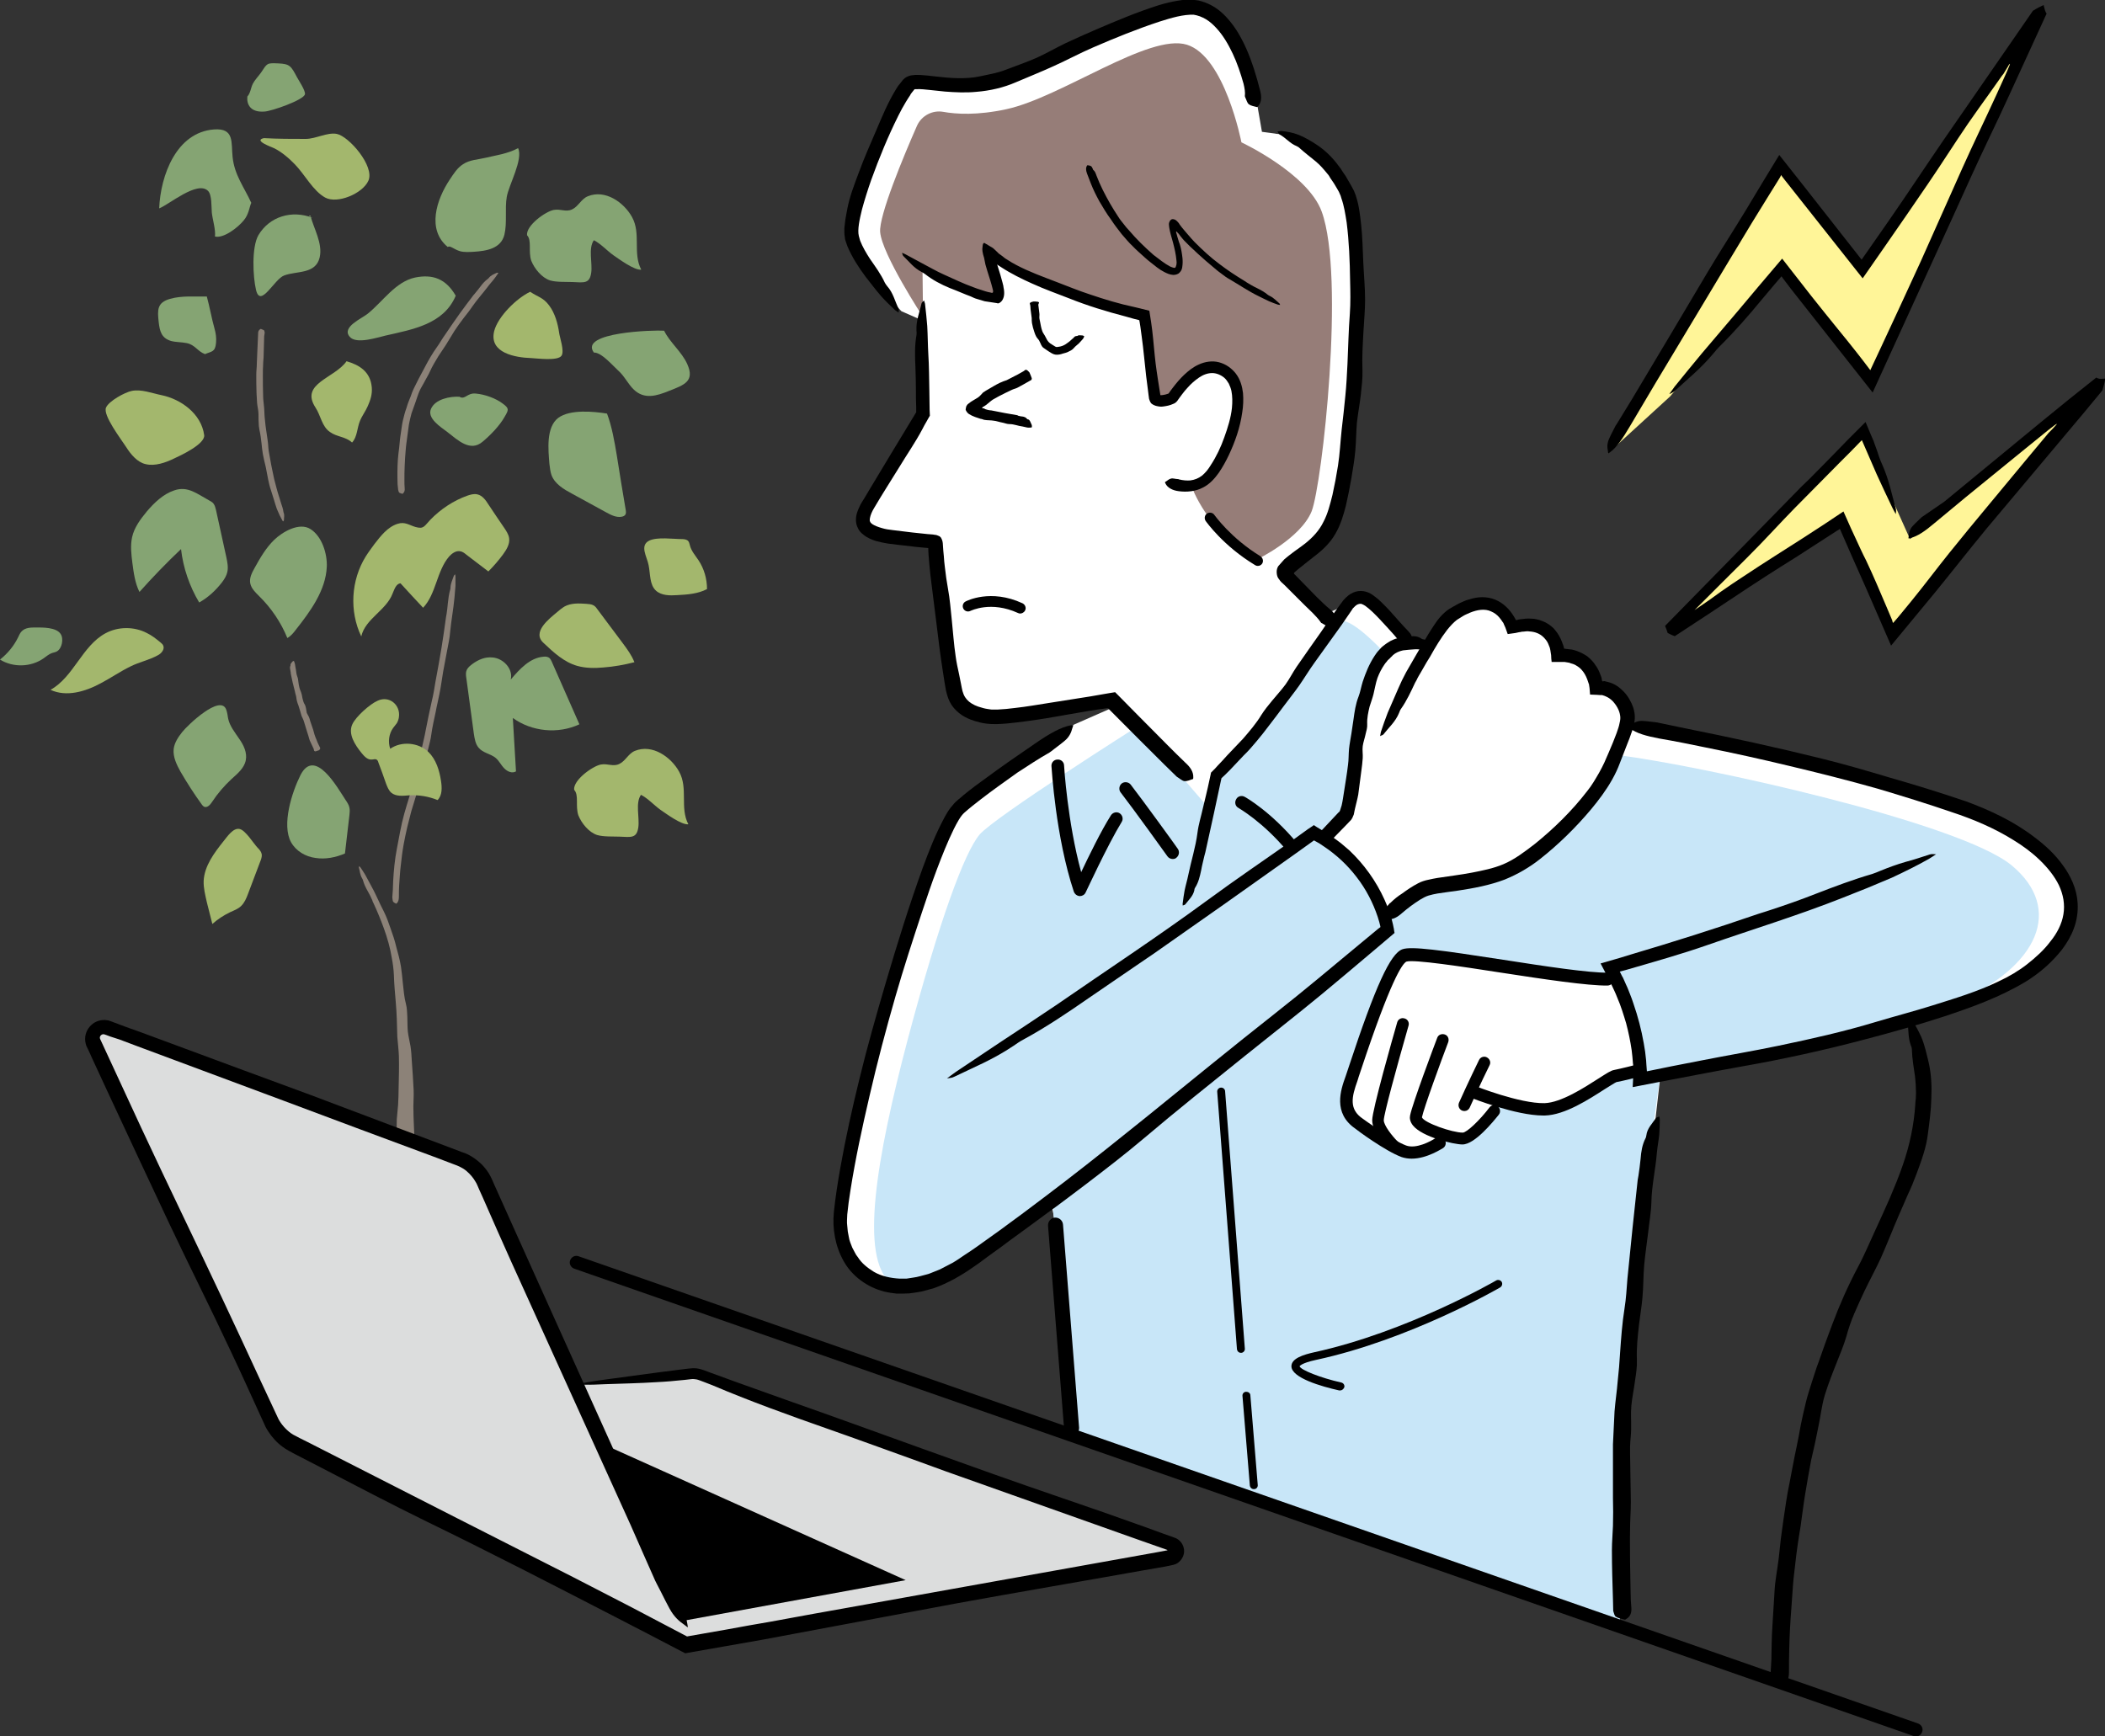
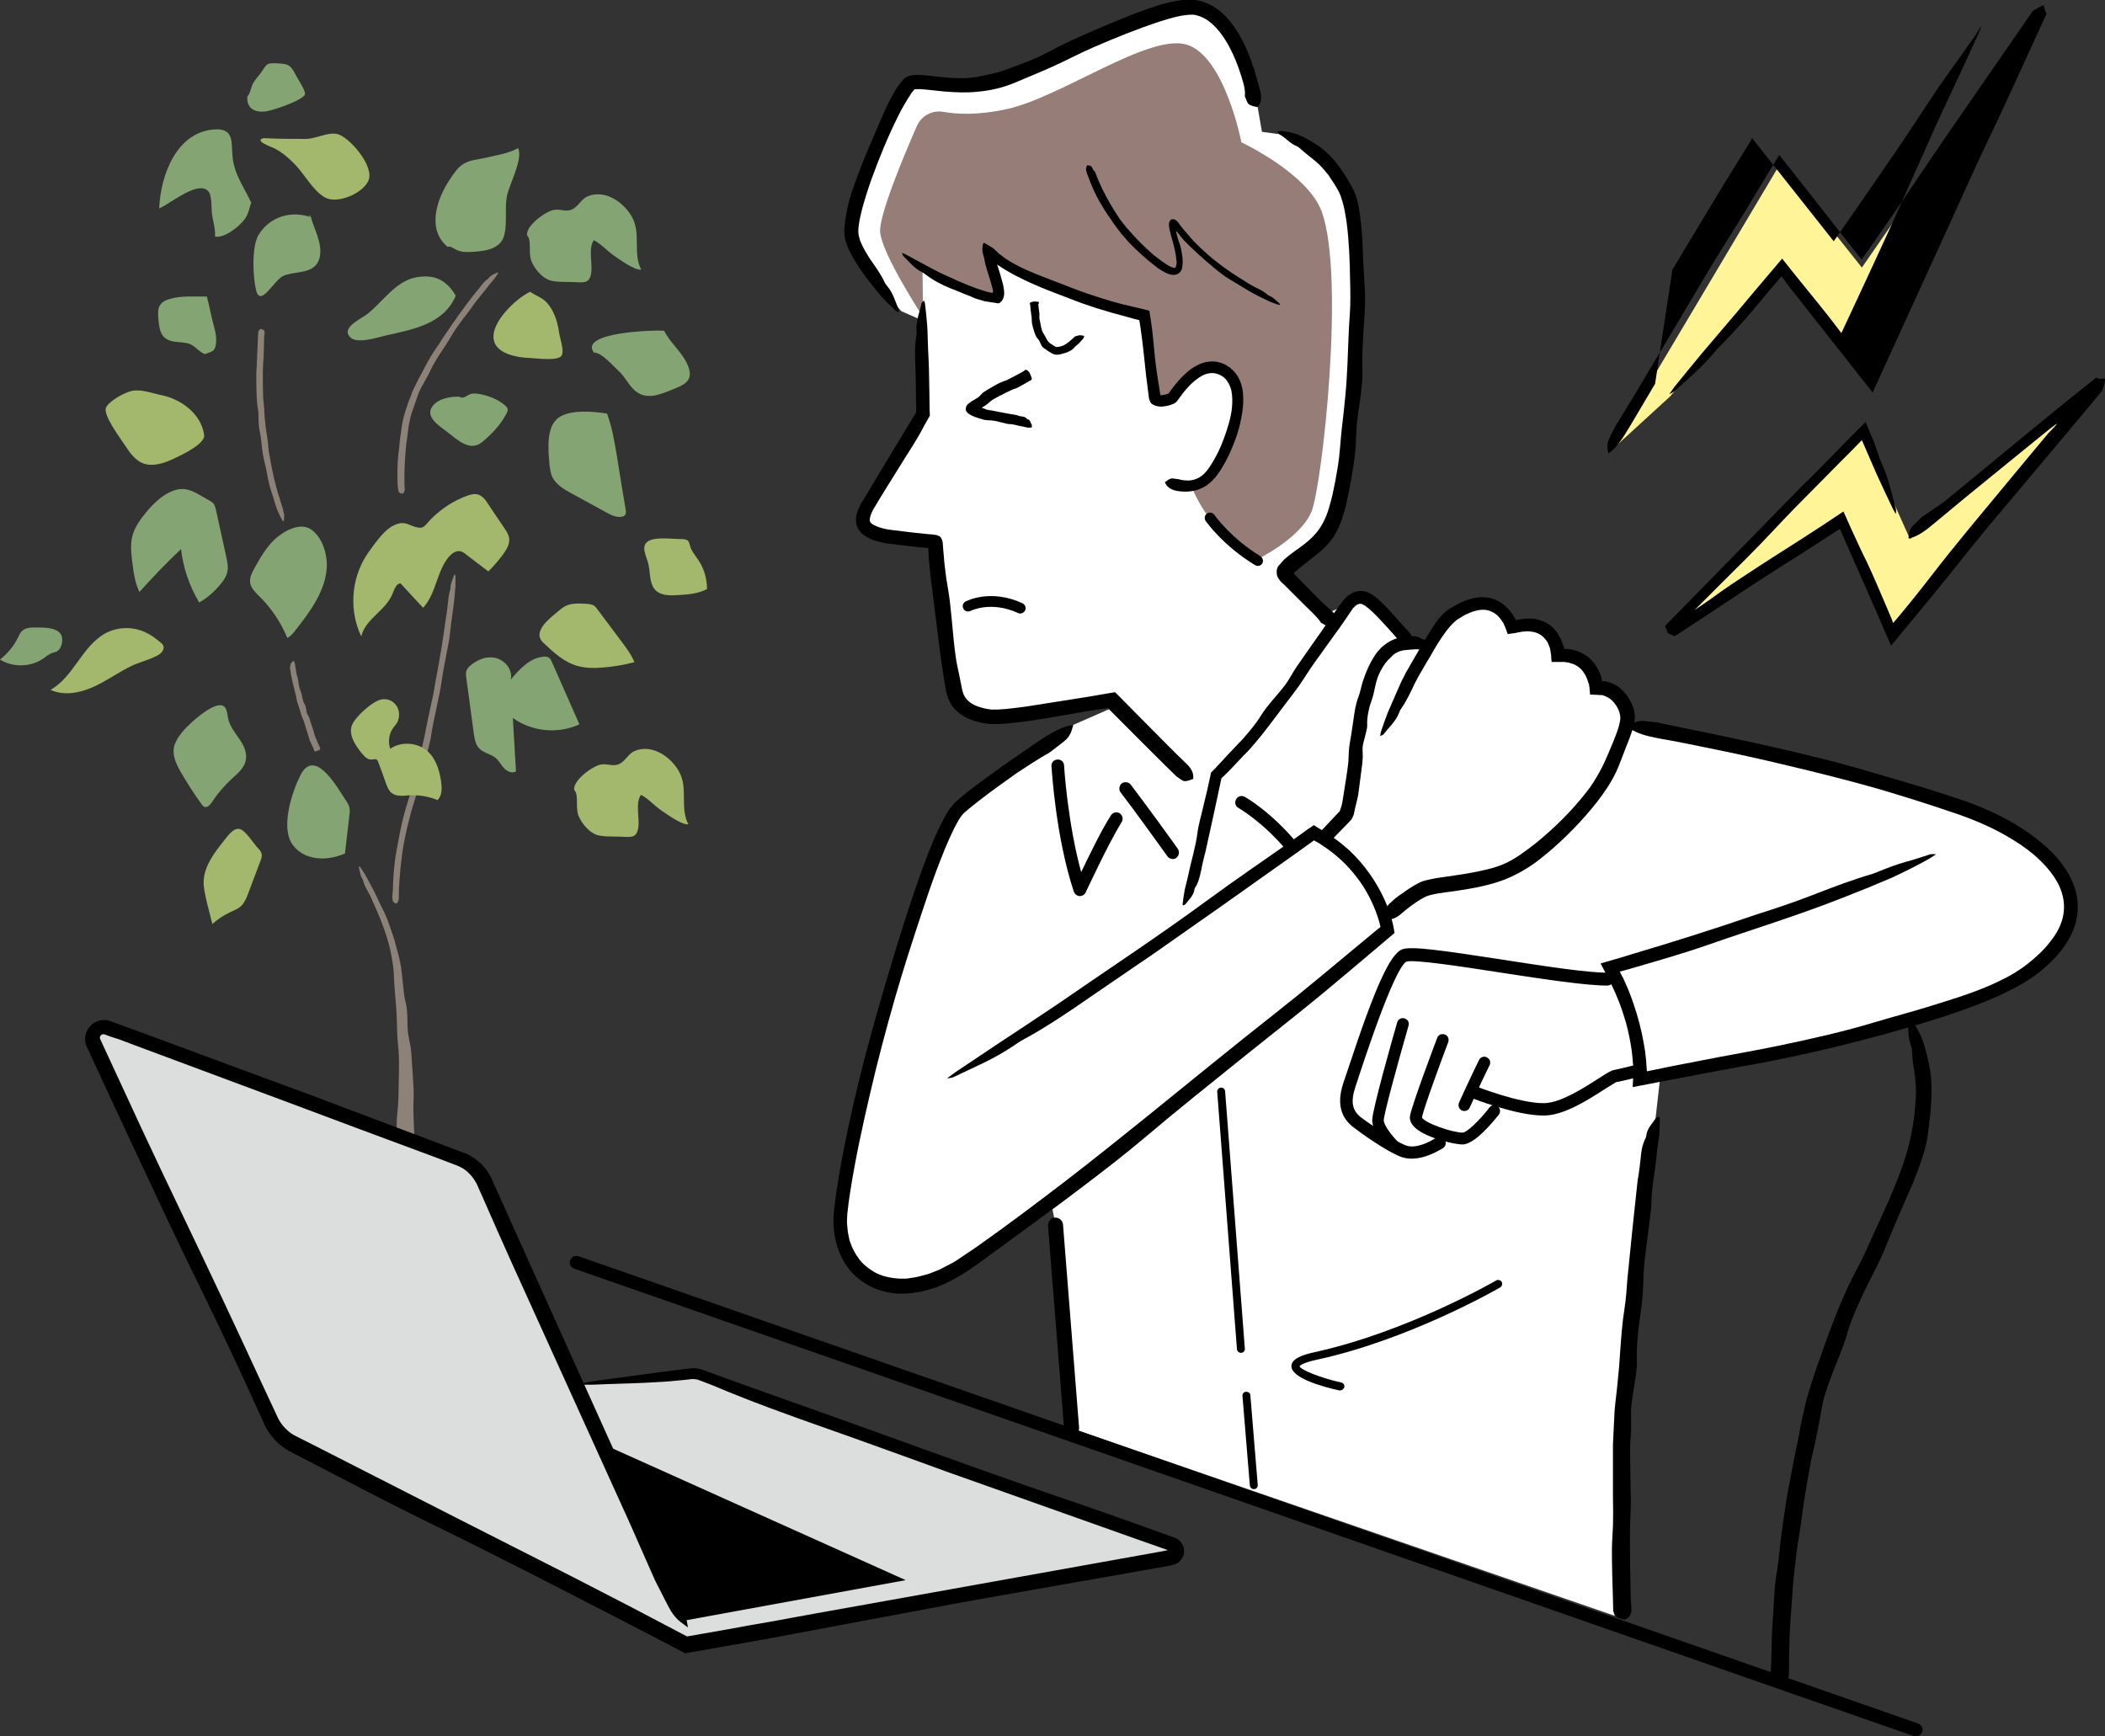
<svg xmlns="http://www.w3.org/2000/svg" version="1.1" id="レイヤー_1" x="0px" y="0px" viewBox="0 0 800 660" style="enable-background:new 0 0 800 660;" xml:space="preserve">
  <rect x="0" y="0" width="800" height="660" fill="#333333" stroke="none" />
  <style type="text/css">
	.st0{fill:#8C8278;}
	.st1{fill:#A3B76D;}
	.st2{fill:#85A473;}
	.st3{fill:#FFFFFF;}
	.st4{fill:#DCDDDD;}
	.st5{fill:#967D78;}
	.st6{fill:#C8E6F8;}
	.st7{fill:#FFF598;}
</style>
  <g>
    <g>
      <g>
        <g>
          <g>
            <g>
              <path class="st0" d="M100.4,127.8c-0.1,2.4-0.1,4.8-0.2,7.2c0,1.2-0.2,2.4-0.2,3.6c-0.1,1.4-0.1,2.7-0.1,4.1        c0,2.6,0,5.2,0.1,7.8c0,1.6,0.3,3.1,0.4,4.7c0.1,1.5,0.1,3,0.3,4.5c0.1,1.4,0.3,2.7,0.5,4.1c0.3,2.2,0.7,4.3,0.8,6.5        c0.1,1.4,0.5,2.9,0.7,4.3c0.4,2.5,1,5,1.5,7.5c0.6,2.2,1.1,4.4,1.8,6.5c0.1,0.2,0.1,0.4,0.2,0.6c0.2,0.8,0.5,1.6,0.7,2.3        c0.3,1,0.7,1.9,0.8,3c0,0.1,0.1,0.3,0.1,0.4c0.4,0.9,0.1,1.9,0.1,2.8c0,0.2-0.2,0.3-0.3,0.5c-0.1-0.1-0.2-0.2-0.3-0.4        c-0.3-0.6-0.7-1.3-1-1.9c-0.4-0.8-0.7-1.7-1.1-2.5c-0.4-1.2-0.8-2.4-1.1-3.5c-0.4-1.2-0.7-2.3-1.1-3.5        c-0.5-1.4-0.8-2.8-1.1-4.2c-0.3-1.6-0.6-3.1-0.9-4.7c-0.4-1.6-0.8-3.3-1.1-4.9c-0.2-1.3-0.4-2.7-0.5-4        c-0.2-1.7-0.4-3.5-0.8-5.2c-0.2-1-0.3-2-0.3-3c-0.1-1.2,0-2.5-0.1-3.7c-0.1-1.2-0.4-2.4-0.5-3.6c-0.1-1.2-0.1-2.4-0.2-3.6        c-0.1-2.4-0.1-4.8-0.1-7.2c0-1.3,0.2-2.7,0.2-4c0.1-1.6,0.1-3.2,0.2-4.8c0.1-1.5,0.1-2.9,0.2-4.4c0-0.8,0.1-1.6,0.1-2.4        c0-0.7,0.2-1.2,0.8-1.6c0.1,0,0.2-0.1,0.2-0.1c0.4,0.2,0.9,0.3,1.2,0.5c0.2,0.2,0.2,0.6,0.3,0.9c0,0,0,0.1,0,0.1L100.4,127.8        L100.4,127.8z" />
            </g>
          </g>
        </g>
        <g>
          <g>
            <g>
              <path class="st0" d="M150.7,436.6c0-3.7,0-7.5,0.1-11.2c0.1-1.8,0.4-3.7,0.5-5.5c0.1-2.1,0.2-4.3,0.2-6.4        c0.1-4,0.2-8.1,0.1-12.1c-0.1-2.4-0.4-4.9-0.6-7.3c-0.1-2.3-0.1-4.6-0.2-6.9c-0.1-2.1-0.2-4.3-0.4-6.4        c-0.3-3.4-0.6-6.8-0.7-10.1c-0.1-2.3-0.4-4.5-0.8-6.6c-0.6-3.8-1.7-7.6-3-11.2c-1.2-3.3-2.5-6.5-4-9.7c-0.2-0.3-0.3-0.6-0.4-1        c-0.5-1.2-1.1-2.3-1.7-3.4c-0.8-1.4-1.5-2.8-1.9-4.4c-0.1-0.2-0.2-0.4-0.3-0.6c-0.8-1.3-0.8-2.7-1.2-4        c-0.1-0.2,0.1-0.4,0.1-0.6c0.2,0.2,0.3,0.3,0.5,0.5c0.6,0.9,1.2,1.8,1.8,2.8c0.7,1.2,1.3,2.5,2,3.7c1.9,3.3,3.3,6.9,5.1,10.3        c1,2,1.8,4.2,2.5,6.3c0.4,1.2,0.8,2.3,1.2,3.5c0.4,1.2,0.7,2.4,1,3.6c0.7,2.5,1.4,5.1,1.8,7.6c0.3,2.1,0.5,4.1,0.7,6.2        c0.3,2.7,0.5,5.4,1.2,8c0.4,1.5,0.4,3.1,0.5,4.7c0.1,1.9,0,3.8,0.2,5.7c0.2,1.8,0.7,3.7,1,5.5c0.3,1.9,0.4,3.7,0.5,5.6        c0.3,3.7,0.5,7.4,0.7,11.1c0.1,2.1-0.1,4.2-0.1,6.2c0,2.5,0.1,5,0.2,7.4c0.1,2.2,0.2,4.5,0.3,6.7c0.1,1.3,0.1,2.5,0.3,3.8        c0.2,1-0.3,1.9-2.2,2.5c-0.2,0.1-0.5,0.2-0.6,0.2c-1.3-0.2-2.7-0.3-3.7-0.6c-0.7-0.2-0.7-0.8-1-1.3c0,0,0-0.1,0-0.1        L150.7,436.6L150.7,436.6z" />
            </g>
          </g>
        </g>
        <g>
          <g>
            <g>
              <path class="st0" d="M149.3,338.2c0.1-4.2,0.4-8.3,1-12.5c0.3-2,0.7-4,1.1-6.1c0.4-2.3,0.9-4.7,1.4-7c1-4.4,2.5-8.7,3.7-12.9        c0.7-2.6,1.3-5.2,1.9-7.9c0.6-2.5,1.3-4.9,1.9-7.4c0.5-2.3,1.1-4.6,1.5-6.9c0.7-3.7,1.5-7.4,2.3-11c0.6-2.4,1-4.9,1.4-7.4        c0.8-4.3,1.6-8.6,2.3-12.9c0.6-3.9,1.2-7.7,1.7-11.6c0.1-0.4,0.1-0.8,0.2-1.1c0.2-1.4,0.4-2.8,0.5-4.2        c0.2-1.8,0.4-3.5,0.9-5.2c0.1-0.2,0.1-0.5,0.1-0.8c0.1-1.7,0.8-3,1.3-4.5c0.1-0.2,0.3-0.3,0.5-0.5c0,0.3,0.1,0.5,0.1,0.8        c0,1.2,0,2.4,0,3.6c-0.1,1.6-0.3,3.1-0.4,4.7c-0.4,4.2-1.2,8.4-1.6,12.6c-0.2,2.5-0.7,4.9-1.2,7.4c-0.5,2.7-1,5.3-1.5,8        c-0.5,2.8-0.8,5.6-1.4,8.4c-0.4,2.2-1,4.4-1.4,6.7c-0.6,2.9-1.3,5.8-1.7,8.8c-0.2,1.7-0.7,3.4-1.1,5.1        c-0.5,2.1-1.2,4.1-1.7,6.1c-0.4,1.9-0.8,4-1.3,6c-0.5,2-1.1,4-1.7,6l-1.8,5.9c-0.5,2-1,3.9-1.5,5.9c-0.5,2.2-1,4.4-1.4,6.7        c-0.5,2.7-0.8,5.4-1.1,8.1c-0.3,2.4-0.4,4.9-0.6,7.4c-0.1,1.4-0.1,2.8-0.1,4.1c0,1.1-0.1,2.1-0.8,2.7        c-0.1,0.1-0.2,0.2-0.2,0.2c-0.4-0.2-0.9-0.4-1.2-0.8c-0.2-0.3-0.2-1-0.3-1.5c0,0,0-0.1,0-0.2L149.3,338.2L149.3,338.2z" />
            </g>
          </g>
        </g>
        <g>
          <g>
            <g>
              <path class="st0" d="M151.1,184.1c-0.1-3.1-0.1-6.2,0.1-9.3c0.1-1.5,0.3-3,0.5-4.6c0.2-1.8,0.3-3.5,0.6-5.3        c0.3-1.7,0.4-3.3,0.8-5c0.4-1.7,0.8-3.3,1.4-4.9c0.3-1,0.6-2,1-2.9c0.4-1,0.8-1.9,1.1-2.9c0.7-1.8,1.7-3.5,2.5-5.2        c0.8-1.6,1.7-3.1,2.5-4.7c1.3-2.5,2.7-4.9,4.4-7.3c1.1-1.5,2-3.2,3.1-4.7c1.8-2.7,3.7-5.4,5.6-8.1c1.7-2.4,3.5-4.7,5.3-7.1        c0.2-0.2,0.4-0.4,0.6-0.7c0.7-0.8,1.3-1.6,2-2.5c0.8-1.1,1.7-2.1,2.8-2.9c0.2-0.1,0.3-0.3,0.4-0.4c0.8-1,1.9-1.4,3-1.9        c0.2-0.1,0.4,0,0.6,0c-0.1,0.2-0.2,0.4-0.3,0.5c-0.5,0.7-1,1.5-1.6,2.2c-0.7,0.9-1.5,1.7-2.2,2.7c-1.9,2.5-4,4.8-5.8,7.4        c-1,1.5-2.2,3-3.3,4.4c-1.2,1.6-2.4,3.2-3.5,4.9c-1.1,1.8-2.2,3.6-3.3,5.4c-0.9,1.4-1.9,2.8-2.8,4.2c-1.1,1.9-2.3,3.7-3.2,5.8        c-0.5,1.2-1.2,2.2-1.8,3.4c-0.7,1.4-1.6,2.7-2.2,4.1c-0.6,1.4-1,2.8-1.5,4.2c-0.5,1.4-1,2.8-1.5,4.2c-0.4,1.4-0.7,2.8-1,4.3        c-0.2,1.5-0.4,3-0.6,4.5c-0.2,1.7-0.5,3.3-0.6,5c-0.2,2-0.3,4-0.4,6.1c-0.1,1.8-0.1,3.7-0.1,5.5c0,1,0,2.1,0.1,3.1        c0.1,0.8-0.1,1.5-0.7,2c-0.1,0.1-0.2,0.1-0.2,0.1c-0.4-0.2-0.9-0.2-1.2-0.5c-0.2-0.2-0.3-0.7-0.4-1.1c0,0,0-0.1,0-0.1        L151.1,184.1L151.1,184.1z" />
            </g>
          </g>
        </g>
        <g>
          <g>
            <g>
              <path class="st0" d="M119.2,284.6c-0.5-1.1-1-2.1-1.5-3.2c-0.2-0.5-0.3-1.1-0.5-1.7c-0.2-0.6-0.4-1.3-0.6-1.9        c-0.4-1.2-0.7-2.4-1.1-3.6c-0.2-0.7-0.6-1.4-0.9-2.1c-0.2-0.7-0.4-1.4-0.6-2.1c-0.2-0.6-0.4-1.2-0.6-1.9c-0.4-1-0.7-2-0.8-3.1        c-0.1-0.7-0.4-1.4-0.5-2.1c-0.3-1.2-0.6-2.4-0.9-3.6c-0.2-1.1-0.5-2.2-0.7-3.3c0-0.1,0-0.2,0-0.3c-0.1-0.4-0.1-0.8-0.2-1.2        c-0.1-0.5-0.2-1,0.1-1.5c0-0.1,0-0.2,0-0.2c-0.1-0.5,0.5-1,0.8-1.4c0.1-0.1,0.3-0.1,0.4-0.2c0.1,0.1,0.1,0.1,0.2,0.2        c0.1,0.3,0.2,0.6,0.3,1c0.1,0.4,0.1,0.9,0.2,1.3c0.3,1.1,0.2,2.3,0.7,3.5c0.3,0.7,0.3,1.4,0.4,2c0.1,0.7,0.2,1.5,0.4,2.2        c0.2,0.8,0.6,1.5,0.8,2.3c0.2,0.6,0.2,1.2,0.4,1.9c0.2,0.8,0.4,1.6,0.9,2.3c0.2,0.4,0.3,0.9,0.4,1.4c0.1,0.6,0.2,1.2,0.3,1.7        c0.2,0.5,0.6,1,0.8,1.5c0.2,0.5,0.4,1.1,0.5,1.6c0.4,1.1,0.7,2.1,1.1,3.2c0.2,0.6,0.3,1.2,0.5,1.8c0.2,0.7,0.5,1.4,0.8,2.1        c0.2,0.6,0.5,1.3,0.8,1.9c0.2,0.3,0.3,0.7,0.5,1c0.2,0.3,0.1,0.6-0.3,1c0,0-0.1,0.1-0.2,0.1c-0.4,0.1-0.8,0.3-1.2,0.4        c-0.2,0-0.3-0.1-0.5-0.2c0,0,0,0,0,0L119.2,284.6L119.2,284.6z" />
            </g>
          </g>
        </g>
      </g>
      <g>
        <g>
          <g>
            <path class="st1" d="M84.9,319.8c-3.5,4.4-7.2,9.3-7.5,15c-0.1,2.7,0.6,5.4,1.2,8.1c0.7,2.8,1.4,5.5,2.1,8.3       c2-1.8,4.3-3.3,6.8-4.5c1.5-0.7,3-1.2,4.2-2.4c1.2-1.2,1.9-2.8,2.5-4.4c1.6-4.2,3.2-8.5,4.8-12.7c0.3-0.7,0.5-1.5,0.5-2.2       c-0.1-1.2-0.9-2.1-1.7-2.9c-1.5-1.6-4.5-6.5-6.7-7C88.6,314.5,86.3,318.1,84.9,319.8z" />
          </g>
        </g>
        <g>
          <g>
            <path class="st1" d="M133.9,275.3c-1.7,3.7,1,7.8,3.5,10.9c1,1.2,2.2,2.6,3.8,2.5c0.7,0,1.4-0.3,1.9,0c0.4,0.2,0.6,0.7,0.7,1.1       c1,2.7,2,5.3,2.9,8c0.5,1.3,1,2.6,2,3.5c1.8,1.5,4.4,1.2,6.8,1c3.7-0.2,7.4,0.4,10.8,1.8c1.8-1.8,1.7-4.7,1.3-7.3       c-0.6-4-1.9-8.2-4.8-11c-3.8-3.6-10.2-4.2-14.5-1.2c-0.9-2.6-0.5-5.7,1.1-7.9c0.4-0.6,1-1.2,1.4-1.8c0.4-0.7,0.7-1.5,0.8-2.3       c0.7-4.6-3.6-8.3-8-6.3C140.7,267.5,135.2,272.4,133.9,275.3z" />
          </g>
        </g>
        <g>
          <g>
            <path class="st1" d="M211.8,232.6c0.9-0.8,1.8-1.5,2.8-2.1c2.4-1.3,5.3-1.2,8.1-1c1,0.1,2,0.1,2.9,0.6c0.7,0.4,1.2,1.1,1.6,1.7       c3.2,4.2,6.3,8.5,9.5,12.7c1.7,2.3,3.4,4.6,4.4,7.2c-3.9,1-7.8,1.7-11.8,2c-3.3,0.3-6.7,0.3-9.9-0.6c-5-1.4-9-5.1-12.8-8.7       C202,240.3,208.7,235.2,211.8,232.6z" />
          </g>
        </g>
        <g>
          <g>
            <path class="st1" d="M60.1,249c1.3-0.7,2.6-2.3,1.9-3.7c-0.2-0.5-0.7-0.8-1.1-1.2c-1.6-1.3-3.2-2.6-5.1-3.5       c-4.8-2.5-10.9-2.5-15.7,0.1c-8.9,4.8-12.1,16.6-20.9,21.5c6,2.8,13.2,0.7,19.1-2.5c3.8-2,7.4-4.5,11.3-6.4       C53,251.6,56.7,250.9,60.1,249z" />
          </g>
        </g>
        <g>
          <g>
            <path class="st1" d="M259.1,204.9c0.9,0,1.9,0.1,2.5,0.8c0.4,0.5,0.4,1.1,0.6,1.6c0.5,2.1,2.1,3.9,3.3,5.7       c2.1,3.2,3.2,7,3.2,10.9c-3.4,1.8-7.4,2.1-11.3,2.3c-2.8,0.2-6,0.2-8.1-1.7c-2.5-2.3-2.1-6.3-2.8-9.7c-0.6-3.2-3.5-7.4,0.2-9.3       C249.8,204,255.8,204.9,259.1,204.9z" />
          </g>
        </g>
        <g>
          <g>
            <path class="st1" d="M177.6,188.4c1.2-0.4,2.5-0.8,3.8-0.5c1.9,0.4,3.2,2.2,4.2,3.8c2,3,4,6,6,8.9c0.8,1.2,1.7,2.5,1.9,4       c0.3,2.2-1,4.3-2.3,6.1c-1.7,2.3-3.6,4.5-5.6,6.5c-2.8-2.1-5.6-4.3-8.4-6.4c-0.7-0.6-1.5-1.2-2.5-1.3c-1.5-0.2-3,0.9-4,2       c-4.8,5.6-4.9,14.2-9.9,19.5c-2.9-3.1-5.8-6.2-8.6-9.3c-1.7,0.2-2.3,2.3-3,3.9c-2.4,6.4-10.4,9.6-11.9,16.3       c-4.6-9.6-3.9-21.4,1.7-30.4c1-1.6,2.2-3.2,3.3-4.7c2.4-3.1,5-6.5,8.8-7.7c2.8-0.9,4.4,0.5,6.8,1.2c3.2,0.9,3.3-0.3,5.7-2.8       C167.5,193.5,172.3,190.3,177.6,188.4z" />
          </g>
        </g>
        <g>
          <g>
            <path class="st1" d="M77.6,165.4c-1.1-8.2-8.9-13.7-16.2-15.2c-3.5-0.7-7.8-2.4-11.4-1.6c-2.5,0.5-8.6,3.8-9.7,6.3       c-1.3,2.9,5.7,12,7.7,15.1c1.7,2.7,4.2,5.7,7.3,6.4c3.6,0.9,7.7-0.6,10.8-2.1C68.5,173.2,78,168.8,77.6,165.4z" />
          </g>
        </g>
        <g>
          <g>
-             <path class="st1" d="M131.7,137.3c-4.5,6.5-17.8,8.4-11.8,17.6c2,3,2.4,7.2,5.5,9.3c2.6,1.9,5.9,1.7,8.4,4c2-2.1,1.9-5.6,3-8.2       c0.8-2,2.2-3.8,3-5.7c1-2.3,1.7-4.4,1.5-7C140.8,141.2,136.5,138.7,131.7,137.3z" />
-           </g>
+             </g>
        </g>
        <g>
          <g>
            <path class="st1" d="M201.5,110.9c2.9,2,4.9,2.1,7.2,5.2c2.2,2.9,3.3,6.9,3.8,10.4c0.2,1.7,2.1,7,0.9,8.7       c-1.4,2.1-9.3,1-11.6,0.9c-5.9-0.2-16-1.9-14-10.2C189.2,120.3,196.4,113.3,201.5,110.9z" />
          </g>
        </g>
        <g>
          <g>
            <path class="st1" d="M218.2,300.2c-0.4-3.7,7-9,10.1-9.6c2.7-0.5,4.6,0.9,7-0.2c2.4-1.1,3.5-4,6-5c6.6-2.7,13.7,2.3,16.8,7.9       c3.5,6.3,0.2,13.7,3.5,20c-2.6,0.3-8.4-4-10.6-5.5c-2.5-1.8-4.7-4.3-7.4-5.7c-2.2,3.1-0.5,8.6-1,12.3c-0.6,4.3-2.7,3.8-7.2,3.6       c-2.5-0.1-5.9,0.1-8.4-0.6c-3.2-1-6-4.5-7.2-7.5C218.6,306.3,220.1,302.2,218.2,300.2z" />
          </g>
        </g>
        <g>
          <g>
            <path class="st1" d="M100.3,52.5c5.3,0.3,10.6,0.3,15.9,0.3c3.8,0,8.2-2.6,11.8-1.9c4.6,0.9,14.5,12.3,12,17.8       c-2.2,4.9-11.8,8.9-16.4,6.4c-4.6-2.5-7.8-8.8-11.5-12.6c-2.2-2.3-5.1-4.8-8-6.2C103.3,55.9,96.1,53.4,100.3,52.5z" />
          </g>
        </g>
      </g>
      <g>
        <g>
          <g>
            <path class="st2" d="M110.6,320.1c1.9,3.4,5.5,5.5,9.3,6c3.8,0.6,7.7-0.2,11.2-1.7c0.6-4.9,1.1-9.7,1.7-14.6       c0.1-0.9,0.2-1.9,0-2.8c-0.2-1.1-0.9-2.1-1.5-3c-3-4.5-11.6-20.1-17.1-9.4C110.9,301.2,107,313.5,110.6,320.1z" />
          </g>
        </g>
        <g>
          <g>
            <path class="st2" d="M69.2,278.3c-1.5,1.9-2.9,4-3.2,6.4c-0.3,3,1.1,5.9,2.6,8.6c2.5,4.3,5.2,8.5,8.1,12.5       c0.2,0.3,0.5,0.6,0.8,0.8c1.2,0.6,2.4-0.7,3.1-1.8c2.1-3.2,4.6-6.1,7.4-8.7c2.2-2,4.8-4.1,5.4-7.1c0.6-2.9-0.8-5.8-2.5-8.2       c-1.6-2.4-3.6-4.8-4.2-7.7c-0.2-1.1-0.3-2.2-0.7-3.3C83.9,263.6,71.3,275.6,69.2,278.3z" />
          </g>
        </g>
        <g>
          <g>
            <path class="st2" d="M187.2,249.9c4.1,0.3,7.9,4.4,6.9,8.4c3.4-4,7.3-8.3,12.5-8.7c0.8-0.1,1.7,0,2.3,0.6       c0.4,0.4,0.6,0.9,0.8,1.3c3.5,7.9,7,15.9,10.5,23.8c-8.1,3.8-18.1,2.8-25.3-2.4c0.4,6.8,0.8,13.5,1.2,20.3       c-1.5,0.9-3.4,0-4.5-1.2c-1.2-1.2-1.9-2.8-3.2-3.9c-1.9-1.6-4.9-1.9-6.5-3.9c-1.2-1.4-1.5-3.3-1.8-5.2       c-0.9-6.7-1.8-13.3-2.7-20c-0.5-3.3-0.8-4.5,2.1-6.6C181.8,250.7,184.4,249.6,187.2,249.9z" />
          </g>
        </g>
        <g>
          <g>
            <path class="st2" d="M13.7,238.5c-2,0-4.1,0-5.5,1.5c-0.6,0.6-0.9,1.4-1.3,2.2c-1.6,3.3-4,6.2-6.9,8.5c5,3.1,11.8,2.9,16.6-0.5       c1-0.7,2-1.6,3.2-2c0.6-0.2,1.3-0.3,1.8-0.6c2-1.1,2.7-4.9,1.4-6.7C21.3,238.4,16.2,238.5,13.7,238.5z" />
          </g>
        </g>
        <g>
          <g>
            <path class="st2" d="M230.7,157.2c1.9,5.1,2.8,10.5,3.7,15.8c1.1,6.9,2.2,13.9,3.4,20.8c0.1,0.7,0.2,1.4-0.2,1.9       c-0.3,0.4-0.8,0.6-1.3,0.7c-2.1,0.4-4.2-0.7-6-1.7c-4.3-2.3-8.5-4.7-12.8-7c-3.2-1.7-6.6-3.7-7.9-7.1c-0.5-1.4-0.6-2.9-0.8-4.3       c-0.4-5.1-1.4-13.9,3.4-17.5C216.7,155.5,225.7,156.4,230.7,157.2z" />
          </g>
        </g>
        <g>
          <g>
            <path class="st2" d="M104.2,205.2c-3.1,3-5.3,6.8-7.4,10.6c-1,1.8-2.1,3.8-1.7,5.9c0.4,2,2,3.5,3.4,4.9       c4.6,4.5,8.3,10,10.7,15.9c1.3-0.7,2.3-1.9,3.2-3.1c5.6-7.1,11.4-15,11.8-24c0.2-4.9-1.8-11.5-6.2-14.3       C113.8,198.4,107.4,202.1,104.2,205.2z" />
          </g>
        </g>
        <g>
          <g>
            <path class="st2" d="M79.3,190.1c0.7,0.4,1.4,0.7,1.9,1.4c0.5,0.7,0.7,1.6,0.9,2.4c1.3,5.9,2.6,11.9,3.9,17.8       c0.4,1.9,0.8,3.8,0.4,5.7c-0.3,1.4-1.1,2.7-2,3.9c-2.4,3.1-5.3,5.8-8.7,7.7c-3.7-6.2-6.1-13.2-6.9-20.3       c-5.5,5.2-10.8,10.7-15.8,16.3c-1.7-3.4-2.2-7.3-2.7-11.1c-0.4-3.2-0.8-6.5-0.1-9.7c0.8-3.7,3.2-6.9,5.6-9.8       c2.8-3.3,6.2-6.6,10.4-8C71.3,184.6,74.9,187.7,79.3,190.1z" />
          </g>
        </g>
        <g>
          <g>
            <path class="st2" d="M77.9,134.6c-2.9-1.1-3.8-3.6-7-4.2c-2-0.4-4-0.3-5.9-0.8c-3.6-1.1-4.3-3.6-4.7-7.3       c-0.5-4.5-0.6-7.3,4.3-8.7c4.5-1.3,9.3-0.8,14-0.9c1.1,4,1.8,8.2,2.9,12.1c0.5,1.7,0.8,3.7,0.6,5.5       C81.8,133.9,80.4,133.5,77.9,134.6z" />
          </g>
        </g>
        <g>
          <g>
            <path class="st2" d="M174.6,150.8c-3.6-0.2-9.2,0.9-10.8,4.6c-1.6,3.6,3.7,6.9,6.2,8.8c4,3.1,8.7,7.7,13.4,3.7       c3-2.5,6.5-6.1,8.4-9.5c1.5-2.6,1.8-3.1-0.6-4.9c-2.7-2.1-6.9-3.6-10.3-3.9C177.5,149.2,176.8,152.1,174.6,150.8z" />
          </g>
        </g>
        <g>
          <g>
            <path class="st2" d="M225.7,134c2.9-0.1,7.2,5,9.2,6.8c2.5,2.2,3.7,5.1,6,7.3c4,3.8,8.6,2.4,13.3,0.5c5.9-2.3,9.9-3.7,7-10.2       c-2.1-4.7-6.7-8.3-8.8-12.7C248.8,125.4,219.9,126.2,225.7,134z" />
          </g>
        </g>
        <g>
          <g>
            <path class="st2" d="M173.2,112.4c-4.6,10.9-16.4,12.8-26.9,15.2c-2.7,0.6-10.9,3.4-13.4,0.4c-3.2-3.7,4.6-6.9,6.9-8.8       c5.7-4.6,10.5-12.1,17.9-13.7C164.5,104.1,169.5,106,173.2,112.4z" />
          </g>
        </g>
        <g>
          <g>
            <path class="st2" d="M170.2,93.9c-8.1-6.6-4.3-18.1,0.7-25.6c1.6-2.4,2.9-4.5,5.1-5.9c2.6-1.7,5.5-1.7,8.4-2.4       c4.2-1,8.7-1.6,12.5-3.7c2,4.3-3.5,13.9-4.3,18.5c-0.8,4.6,0.2,9.8-0.9,14.4c-1.3,5.3-6.8,6.2-11.7,6.5       c-1.6,0.1-3.6,0.2-5.1-0.2C172.5,94.8,170.9,93.1,170.2,93.9z" />
          </g>
        </g>
        <g>
          <g>
            <path class="st2" d="M200.3,89.4c-0.4-3.7,7-9,10.1-9.6c2.7-0.5,4.6,0.9,7-0.2c2.4-1.1,3.5-4,6-5c6.6-2.7,13.7,2.3,16.8,7.9       c3.5,6.3,0.2,13.7,3.5,20c-2.6,0.3-8.4-4-10.6-5.5c-2.5-1.8-4.7-4.3-7.4-5.7c-2.2,3.1-0.5,8.6-1,12.3c-0.6,4.3-2.7,3.8-7.2,3.6       c-2.5-0.1-5.9,0.1-8.4-0.6c-3.2-1-6-4.5-7.2-7.5C200.7,95.5,202.2,91.4,200.3,89.4z" />
          </g>
        </g>
        <g>
          <g>
            <path class="st2" d="M95.5,77.1c-2.8-6.1-6.4-10.6-7.1-17.4c-0.6-5.5,0.8-11.1-7.1-10.5c-14.3,1.1-20.3,17.5-20.8,30       c3.7-1.4,14.4-10.6,18.5-6.7c1.6,1.5,1.3,6.1,1.5,8.3c0.3,2.8,1.5,6.4,1.2,9.1c3.4,0.8,8.9-3.6,10.9-6.1       C94.6,81.5,94.8,78.5,95.5,77.1z" />
          </g>
        </g>
        <g>
          <g>
            <path class="st2" d="M118.8,82.8c-7.9-3.1-16.4-0.5-20.6,6.6c-2.6,4.5-2.1,15.8-0.9,20.8c1.7,7.1,6.9-4.1,10.7-5.5       c4.8-1.8,12-0.4,13.5-6.9c1.2-5.3-2.3-11-3.5-15.8C117.4,81.8,116.8,81.8,118.8,82.8z" />
          </g>
        </g>
        <g>
          <g>
            <path class="st2" d="M94,36.7c1.2-1.3,1.3-3.3,2.1-4.9c0.8-1.5,2.1-2.8,3.1-4.2c2.4-3.6,2.1-3.7,6.6-3.5c4.4,0.2,4.8,1,7.1,5.3       c0.7,1.3,3.2,5,3,6.4c-0.4,2.2-12.8,6.5-15.4,6.6C95.2,42.8,93.7,39.7,94,36.7z" />
          </g>
        </g>
      </g>
    </g>
    <g>
      <g>
        <path class="st3" d="M617,615.3c0,0-1.6-57.5-1.6-65.7c0-8.2,13.9-125.5,13.9-125.5l1.8-15.9c32-5.8,114.8-20.2,141.3-39.8     c32.5-24.1,7.8-50.1-27.7-62.1c-50-16.8-126.1-30.4-126.1-30.4L536.2,244c-7.7-8.2-12.1-14.1-16.4-16.6c-4.3-2.5-7.4,2.2-7.4,2.2     l-104.9,46.1c0,0-34.3,22.5-43.6,31.2c-11.1,10.4-40,113.4-44.1,154.2c-2,20.5,16,36.7,43.6,20.8c6.7-3.9,19.9-13.4,35.9-25.7     l1.9,9.6l6.1,77.1L617,615.3z" />
      </g>
    </g>
    <g>
      <g>
        <path class="st3" d="M342.6,118.3c0,0-19.1-19.5-19.7-29.5c-0.6-10,14.4-47.3,22.6-56.7c3.4-3.9,21.4,4.2,38.5-2.7     c24.4-9.9,60-28.1,70.8-26.5C473,5.7,478,40.9,478,40.9l1.6,9.2l5.8,0.8c0,0,16.2,0.5,26.5,20.2c9.7,18.5,1.1,104.3-4.8,123.6     c-3.6,11.9-10.6,14.3-18.2,21.7c-0.7,0.6-0.6,1.7,0.1,2.3c3.8,3.3,11.3,11.7,18.5,17.6l-54.7,59.9l-30.4-30.4     c-9.8,1.5-40.1,8.5-48.2,6.9c-7.3-1.4-11.5-4.2-12.5-11.6c-1.2-9.5-4.9-31.6-6.2-55.2c0-0.3-0.2-0.5-0.5-0.6     c-4-0.3-15.4-0.9-20-2.2c-7.8-2.2-8.1-5.2-5-10.7c3-5.2,16.3-27.1,21.3-34.7c-0.2-15.9-0.8-28.6-1.2-36.1L342.6,118.3z" />
      </g>
    </g>
    <g>
      <g>
        <path class="st4" d="M445.7,586.1l-179.3-64c-1.4-0.5-3-0.7-4.5-0.5l-41,5l-1.4,0.2l-35-77.2c-1.7-4.3-5.2-7.6-9.5-9.2L40.6,391     c-0.7-0.3-1.5-0.3-2.3-0.1c-2.1,0.6-3.2,2.9-2.4,4.9l66.8,143.4c1.7,3.8,4.5,7,8.2,8.9l149.7,77.2l184.4-32.7     c1.6-0.3,2.8-1.7,2.8-3.4C447.9,587.9,447,586.6,445.7,586.1z" />
      </g>
    </g>
    <g>
      <g>
        <path class="st5" d="M477.6,212.7c-18.9-10.4-24.8-28-24.8-28s9.6,0.1,15.3-19.6c4.1-14,2.6-23-5.9-24.9s-14.9,9.5-15.9,10.5     c-1.1,1-4.4,3.3-6.5,1.3c-2-2-4.9-31.7-4.9-31.7s-9.6-2.5-14.7-4.1c-38.3-11.9-43.7-19.4-43.7-19.4s1.5,6.3,2.7,10.8     c1.2,4.5-0.2,5.6-0.2,5.6c-12.1-0.4-28.4-10.8-28.4-10.8l0.2,18.1c0,0-15.6-23.8-16.3-32.3c-0.5-6.2,8.8-28.6,14-40.4     c1.7-3.8,5.8-6,9.9-5.3c5,0.9,13,1.4,24.1-1c20.8-4.5,54.2-29,68.6-24.5c14.4,4.5,20.7,37.1,20.7,37.1s25.2,11.8,30.5,26.3     c9,24.6,0.2,103.5-3.8,113.9C494.3,204.7,477.6,212.7,477.6,212.7z" />
      </g>
    </g>
    <g>
      <g>
-         <path class="st6" d="M432.5,276c0,0-54.5,34.5-60.2,41.2s-15.2,32.3-27.3,77.8c-12,45.5-18.4,83.1-6.4,92.7     c12,9.6,61.3-32,61.3-32L407,545l208.6,73.9c0,0,0.7-53.6,1.1-81.4c0.4-27.7,14.2-128.6,14.2-128.6s79-13.5,111.6-27.4     c32.6-13.9,41.8-36.2,22-52.6c-19.8-16.3-116.9-37.7-149.5-41.9c-32.6-4.3-67.1-13.1-67.1-13.1s-33-43.7-39.7-37.3     c-6.7,6.4-30.5,45.8-46.4,58.6l-2.3,12.1L432.5,276z" />
-       </g>
+         </g>
    </g>
    <g>
      <g>
        <polygon class="st7" points="725.9,204.9 799.9,144 719.3,241.4 700.4,197.4 634.2,240.4 708.3,165.1 721.5,195.1    " />
      </g>
    </g>
    <g>
      <g>
        <polygon class="st7" points="611.1,172.3 676.4,62.5 707.6,101.7 776.6,2.1 711,144.1 677,100.8 634.7,150.7    " />
      </g>
    </g>
    <g>
      <g>
        <path d="M445.7,326.5c-0.7,0-1.5-0.3-2-1c-0.1-0.2-13.3-18.5-17.8-24.3c-0.8-1-0.6-2.6,0.4-3.4c1-0.8,2.6-0.6,3.4,0.4     c4.5,5.8,17.4,23.6,17.9,24.4c0.8,1.1,0.5,2.6-0.5,3.4C446.7,326.4,446.2,326.5,445.7,326.5z" />
      </g>
    </g>
    <g>
      <g>
        <g>
          <path d="M416.7,66.7c1.4,3.7,3.2,7.2,5.2,10.7c0.5,0.8,1,1.7,1.5,2.5c0.5,0.8,1.1,1.7,1.6,2.5c0.6,1,1.3,1.8,2,2.7      c0.7,0.9,1.4,1.8,2.2,2.6c2.8,3.3,5.9,6.3,9.2,9.2c2.1,1.6,4.2,3.3,6.3,4.4c0.5,0.2,1,0.4,1.4,0.5c0.4,0,0.5,0,0.6-0.1      c0.1-0.2,0.3-0.6,0.4-1.1c0.1-0.5,0.1-1.1,0-1.7c-0.2-2.2-0.7-4.4-1.3-6.7l-0.9-3.2c-0.4-1.6-0.8-3.5-0.6-4.3      c0.1-0.4,0.3-0.7,0.5-1c0.1-0.1,0.4-0.3,0.6-0.4c0.2,0,0.4,0,0.5,0c0.3,0.1,0.7,0.1,1.1,0.5c0.2,0.1,0.5,0.4,0.7,0.7      c0.3,0.2,0.4,0.5,0.6,0.8c1,1.4,2.1,2.6,3.2,3.9c0.3,0.4,0.5,0.5,0.7,0.8l0.6,0.7l1.2,1.3c3,3,6.1,5.9,9.5,8.4      c3,2.3,6.2,4.4,9.5,6.4c0.3,0.2,0.6,0.4,0.9,0.6c1.2,0.7,2.3,1.4,3.6,2c1.6,0.8,3.1,1.6,4.4,2.7c0.2,0.1,0.4,0.3,0.7,0.4      c1.5,0.7,2.4,1.8,3.6,2.8c0.2,0.1,0.2,0.4,0.3,0.6c-0.3,0-0.5-0.1-0.8-0.1c-1.1-0.4-2.3-0.8-3.4-1.3c-1.4-0.6-2.8-1.4-4.1-2      c-3.7-1.8-7.2-4.2-10.8-6.3c-1.1-0.6-2.1-1.3-3.1-2.1c-1-0.7-2-1.5-2.9-2.3c-2.1-1.7-4.1-3.5-6.1-5.3c-1-1-2.1-1.9-3.1-2.9      l-1.5-1.5c-0.5-0.5-1.1-1.1-1.3-1.4c-0.5-0.6-1-1.2-1.4-1.8l-0.2-0.2l-0.1-0.1l-0.2-0.2c-0.1-0.2-0.2-0.3-0.4-0.4      c-0.2-0.1-0.1,0.2-0.1,0.3c0,0.1,0,0.2,0.1,0.4c0.1,0.2,0.1,0.5,0.2,0.7l0.1,0.4c0.1,0.3,0.2,0.7,0.3,1c0.2,0.7,0.4,1.4,0.7,2.1      c0.5,1.6,0.8,3.4,1,5.2c0.1,1.1,0.1,2.2-0.1,3.5c-0.1,0.6-0.3,1.3-1,2c-0.6,0.7-1.7,0.9-2.4,0.9c-1.4-0.1-2.4-0.6-3.4-1.1      c-1-0.5-1.9-1.1-2.7-1.7c-1.6-1.3-3.3-2.5-4.8-3.9c-1.5-1.4-3.1-2.7-4.5-4.2c-1.5-1.4-2.8-3-4.2-4.6c-1.4-1.8-2.8-3.6-4.1-5.6      l-1.2-1.7l-1.1-1.7c-0.7-1.1-1.4-2.4-2.1-3.5c-1.2-2.2-2.3-4.4-3.2-6.7c-0.5-1.3-1-2.6-1.5-3.9c-0.4-1.1-0.5-2.1,0-2.9      c0.1-0.1,0.1-0.2,0.2-0.2c0.5,0.1,1,0.1,1.4,0.4c0.3,0.2,0.5,0.8,0.7,1.2c0,0,0,0.1,0,0.1C416.2,65.1,416.4,65.9,416.7,66.7      L416.7,66.7z" />
        </g>
      </g>
    </g>
    <g>
      <g>
        <g>
          <path d="M442.5,290.6c-6.6-6.6-13.2-13.1-19.7-19.7l-1.2-1.2l-0.3-0.3l0,0l0-0.1c0-0.1-0.2,0-0.3-0.1l-0.2,0l-0.8,0.1      c-2.2,0.3-4.5,0.6-6.7,1c-5.2,0.9-10.4,1.8-15.6,2.7c-5,0.8-10,1.5-15.1,2c-2.6,0.2-5.1,0.4-8,0c-1.5-0.2-2.6-0.5-4-0.9      c-1.3-0.4-2.6-0.9-3.9-1.6c-1.5-0.8-3-2-4.2-3.4c-1.2-1.4-2-3.1-2.5-4.8c-0.2-0.8-0.5-1.7-0.6-2.5l-0.4-2.3l-0.7-4.5      c-0.9-5.7-1.6-11.4-2.3-17.2l-2-16c-0.3-2.4-0.6-4.8-0.8-7.2l-0.3-3.6l-0.1-1.8l0-0.6l0-0.1c0-0.1,0-0.2-0.1-0.2l-1.1-0.1      c-1.9-0.2-3.7-0.3-5.6-0.6c-2.8-0.3-5.7-0.6-8.6-1c-1.4-0.2-3.1-0.6-4.6-1c-1.5-0.5-3.1-1.1-4.7-2.4c-0.4-0.3-0.7-0.6-1.1-1      c-0.3-0.4-0.7-0.8-0.9-1.4c-0.6-1-0.8-2.2-0.8-3.2c0-2.1,0.7-3.6,1.3-4.9c0.3-0.7,0.6-1.3,1-1.9l1-1.6l1.9-3.2l7.7-12.8      l6.9-11.4l3.1-5.1l0,0l0,0l0,0l0-0.2l0-1.7l-0.1-3.3c0-0.9,0-1.7,0-2.6c0-3.2-0.1-6.3-0.2-9.5c-0.2-4.1-0.3-8.1,0.4-12      c0.1-0.5,0.1-1.2,0-1.7c-0.2-3.9,1.2-7,1.9-10.3c0.1-0.5,0.6-0.8,1-1.2c0.1,0.6,0.4,1.1,0.4,1.7c0.3,2.7,0.6,5.4,0.8,8.1      c0.2,3.5,0.2,7,0.4,10.5c0.3,4.7,0.3,9.5,0.4,14.2l0.1,7.1l0.1,2.2c-0.2,0.4-0.4,0.7-0.7,1.2l-0.5,0.9c-0.6,1-1.2,2.1-1.7,3.1      c-2.6,4.9-5.8,9.5-8.7,14.3c-3.2,5.2-6.5,10.3-9.6,15.6c-0.8,1.3-1.4,2.7-1.6,3.9c-0.1,0.6-0.1,1,0.1,1.3      c0.1,0.3,0.4,0.6,0.8,0.9c0.9,0.6,2.2,1.1,3.6,1.5c0.7,0.2,1.4,0.4,2.1,0.5c0.7,0.1,1.5,0.2,2.2,0.3c2.4,0.3,4.9,0.6,7.4,0.9      l3.8,0.4l1.9,0.2l1.3,0.1c0.5,0,1,0.1,1.6,0.2c0.5,0,0.8,0.2,1.1,0.3c0.4,0.1,0.7,0.3,1,0.6c0.4,0.6,0.7,1.3,0.8,2.2l0.2,2.9      l0.2,2.1c0.1,1.4,0.2,2.8,0.4,4.2c0.3,2.8,0.7,5.5,1.2,8.3c0.7,3.8,1,7.7,1.4,11.5c0.5,4.7,0.8,9.5,1.5,14.1      c0.3,2.3,0.8,4.5,1.3,6.8c0.5,2.2,0.9,4.8,1.3,6.4c0.5,1.8,1.3,3,2.5,4c1.2,1,2.9,1.8,4.9,2.3c0.9,0.3,2.1,0.5,2.9,0.6      c0.4,0.1,0.9,0.1,1.4,0.1c0.5,0,1,0,1.6,0c2.1-0.1,4.4-0.3,6.6-0.6c4.5-0.5,9-1.3,13.5-2c5.1-0.8,10.2-1.6,15.2-2.4l4.6-0.8      l2.9-0.5c0.6-0.1,1.3-0.2,1.9-0.3l1.4,1.4l6.8,6.9l11.8,11.9c2.2,2.2,4.4,4.4,6.7,6.6c1.9,1.7,3.1,3.5,3,5.6      c0,0.2,0,0.5-0.1,0.6c-1.1,0.3-2.1,0.9-3.3,0.8c-0.8-0.1-1.9-1.1-2.9-1.7c-0.1-0.1-0.2-0.2-0.2-0.2L442.5,290.6L442.5,290.6z" />
        </g>
      </g>
    </g>
    <g>
      <g>
        <g>
          <path d="M498.9,233c-2-1.9-3.9-3.8-5.8-5.7l-2.8-2.8l-1.4-1.4l-0.7-0.7l-1.3-1.2c-0.3-0.3-0.5-0.6-0.7-0.9      c-0.2-0.3-0.5-0.6-0.6-0.9c-0.3-0.6-0.4-1.4-0.4-2.1c0-0.7,0.2-1.5,0.6-2.1l1.5-1.7c0.3-0.3,0.5-0.6,0.8-0.9l0.6-0.5l1.1-0.9      c0.7-0.5,1.4-1.1,2.1-1.6c1.4-1,2.8-2,4.1-3c3-2.4,5.4-5,7-8.3c1.6-3,2.5-6.6,3.4-10.2c0.8-3.6,1.5-7.3,2.1-11.1      c0.7-4.5,0.9-9.1,1.4-13.7c0.5-4.3,1-8.6,1.4-12.9c0.4-4,0.6-8,0.8-12c0.3-6.4,0.4-12.7,0.9-19.1c0.3-4.2,0.2-8.5,0.1-12.7      c-0.1-7.4-0.4-14.8-1.3-22c-0.5-3.2-1-6.4-2-9.2l-0.3-1l-0.4-0.9c-0.2-0.6-0.7-1.3-1-1.9l-1.2-2l-1.3-1.9      c-0.3-0.5-0.6-1.1-1-1.5c-1.4-1.7-2.8-3.4-4.5-4.8c-2.2-1.8-4.3-3.4-6.4-5.3c-0.3-0.3-0.7-0.4-1-0.6c-2.5-1-4-3.1-6.4-4.4      c-0.4-0.2-0.5-0.7-0.8-1.1c0.5-0.1,1-0.2,1.5-0.2c2.2,0.2,4.3,0.6,6.4,1.4c2.6,1,5,2.5,7.3,4c3.1,2.1,5.8,4.8,8,7.8      c0.6,0.7,1.1,1.5,1.6,2.3c0.5,0.8,1.1,1.5,1.5,2.3l1.4,2.4c0.5,0.8,0.9,1.7,1.4,2.6c1.8,4.2,2.2,8.6,2.7,12.8      c0.5,4.7,0.6,9.4,0.8,14c0.2,4.9,0.7,9.7,0.7,14.6c0,3.9-0.4,7.8-0.6,11.7c-0.3,5.1-0.6,10.1-0.4,15.2c0.1,2.9-0.3,5.9-0.6,8.9      c-0.4,3.6-1.1,7.2-1.5,10.8c-0.3,3.5-0.3,7-0.6,10.5c-0.3,3.5-0.9,7-1.5,10.6c-0.6,3.5-1.3,7-2.1,10.5c-0.9,3.5-2,7.3-4,10.7      c-2.2,3.9-5.6,6.8-8.8,9.2c-1.9,1.5-3.7,2.9-5.4,4.3l-1.4,1.2c-0.1,0.1-0.2,0.3-0.1,0.4c0,0.2,0.2,0.2,0.3,0.4l0,0l8.3,8.5      c1.7,1.6,3.3,3.3,5.1,4.7c1.4,1.2,2.4,2.5,2.2,4.4c0,0.2,0,0.5-0.1,0.6c-0.9,0.5-1.8,1.2-2.9,1.3c-0.7,0.1-1.6-0.7-2.5-1.1      c-0.1,0-0.1-0.1-0.2-0.2C501,235.1,499.9,234.1,498.9,233L498.9,233z" />
        </g>
      </g>
    </g>
    <g>
      <g>
        <g>
          <path d="M472.6,31.8c-1.1-3.9-2.4-7.8-4.1-11.4c-1.7-3.6-3.7-7-6.2-9.7c-1.2-1.3-2.5-2.5-4-3.4c-0.7-0.4-1.5-0.8-2.3-1.1      c-0.8-0.3-1.7-0.5-2.3-0.6c-1.8-0.1-4.1,0.2-6.3,0.7c-2.2,0.5-4.5,1.2-6.7,1.9c-8.5,2.8-16.9,6.2-25.2,9.8      c-5.1,2.2-9.9,4.8-15,7.1c-4.8,2.2-9.6,4.1-14.5,6.2c-4.6,2-9.8,3.2-14.9,3.6c-4,0.4-8.1,0.2-12-0.1c-2-0.2-3.9-0.4-5.7-0.6      c-1.8-0.2-3.7-0.4-5.1-0.3c-0.1,0-0.3,0-0.4,0c-0.1,0-0.1,0-0.2,0c-0.1,0-0.1,0.1-0.2,0.1l-0.8,1c-0.3,0.4-0.6,0.7-0.8,1.2      c-0.5,0.8-1.1,1.6-1.6,2.5l-1.5,2.6l-1.4,2.7c-3.9,7.8-7.3,16.1-10.3,24.4c-1.3,3.7-2.5,7.5-3.5,11.2c-0.9,3.7-1.8,7.7-1.2,10.1      c0.2,0.6,0.3,1.2,0.5,1.8c0.9,2.3,2.3,4.7,3.8,7c2,2.9,4.1,5.7,5.6,9c0.2,0.4,0.6,0.9,0.9,1.3c2.3,2.6,2.9,5.7,4.3,8.5      c0.2,0.4,0,1,0,1.5c-0.4-0.3-0.9-0.6-1.3-0.9c-1.8-1.7-3.6-3.4-5.3-5.3c-2.1-2.4-4-5-6-7.5c-2.6-3.5-5-7.2-6.8-11.4      c-0.2-0.5-0.4-1.1-0.6-1.7c-0.2-0.6-0.4-1.1-0.4-1.7c-0.1-0.6-0.2-1.2-0.2-1.8l0-1.8c0.1-1.2,0.3-2.3,0.4-3.4      c0.2-1.1,0.4-2.2,0.6-3.3c0.9-5.1,2.8-9.9,4.6-14.7c1.9-5.2,4.2-10.4,6.4-15.5c2.3-5.4,4.5-10.8,7.7-16c0.4-0.6,0.7-1.2,1.2-1.7      l1.4-1.8l0.8-0.7c0.3-0.2,0.6-0.4,0.9-0.5c0.6-0.3,1.4-0.5,1.9-0.5c1.1-0.2,2-0.1,3-0.1c1.8,0.1,3.5,0.3,5.2,0.5      c6,0.7,11.9,1.2,17.5,0c3.2-0.7,6.4-1.2,9.5-2.4c3.9-1.5,8-2.9,11.9-4.6c3.8-1.7,7.3-3.8,11.1-5.6c3.8-1.8,7.7-3.5,11.6-5.2      c7.7-3.3,15.5-6.6,23.7-9.2c2.3-0.7,4.7-1.3,7.1-1.7c1.2-0.2,2.5-0.4,3.8-0.4c0.7-0.1,1.4,0,2.1,0c0.8,0.1,1.5,0.2,2.2,0.3      c3.2,0.7,6.2,2.3,8.6,4.4c2.4,2.1,4.3,4.5,5.9,7c2.9,4.6,4.9,9.5,6.5,14.4c0.9,2.8,1.7,5.6,2.4,8.4c0.6,2.3,0.6,4.4-0.7,5.9      c-0.1,0.2-0.3,0.4-0.5,0.4c-1-0.3-2.2-0.4-3.1-1.1c-0.6-0.4-0.9-1.7-1.4-2.7c0-0.1,0-0.2-0.1-0.3      C473.3,35.1,473,33.5,472.6,31.8L472.6,31.8z" />
        </g>
      </g>
    </g>
    <g>
      <g>
        <g>
          <path d="M452.4,182.6c1.6-0.2,3.1-0.8,4.4-1.8c0.6-0.5,1.2-1.1,1.8-1.8c0.6-0.7,1.1-1.5,1.6-2.3c2.1-3.2,3.8-6.8,5.1-10.5      c1.3-3.6,2.5-7.4,2.9-11.2c0.2-2.2,0.2-4.4-0.2-6.4c-0.2-1-0.6-1.9-1-2.8c-0.5-0.8-1-1.6-1.7-2.2c-1.3-1.1-3-1.8-4.6-1.8      c-1.7,0-3.4,0.6-5,1.7c-1.6,1.1-3.1,2.4-4.4,3.9c-0.7,0.7-1.3,1.5-2,2.4c-0.3,0.4-0.6,0.8-0.9,1.2l-1,1.4      c-0.4,0.5-0.9,0.9-1.5,1.1c-1.3,0.6-2.4,0.8-3.8,1c-0.7,0.1-1.2,0.1-2.2-0.1c-0.5-0.1-0.9-0.2-1.3-0.4c-0.4-0.2-0.8-0.4-1.1-0.7      c-0.4-0.5-0.6-1.1-0.8-1.7l-0.2-1.5l-0.3-2.4l-0.6-4.7c-0.6-5.1-1-10.1-1.7-15.1l-0.5-3.7l-0.3-1.9l-0.1-0.4l0-0.2l-0.4-0.1      l-1.6-0.4l-3.2-0.9c-7.3-1.9-14.5-4.1-21.5-6.9c-4.6-1.8-9.4-3.5-14-5.6c-4-1.8-8.1-3.8-11.9-6.3c-1.7-1.1-1.2-0.8-1.4-0.9      c0,0-0.1-0.1-0.1-0.1c0,0.1,0,0.2,0.1,0.2l0.1,0.1l0,0.1c0,0,0,0,0,0.1l0.2,0.6c0.6,1.9,1.2,3.8,1.7,5.8l0.2,0.8l0.1,0.4      l0.1,0.7c0.2,0.9,0.3,1.9,0.2,2.8c-0.1,0.9-0.4,1.6-0.8,2.2c-0.2,0.3-0.6,0.6-0.9,0.8c-0.2,0.1-0.3,0.2-0.5,0.2      c-0.2,0-0.4,0-0.6-0.1l-4.6-0.7c-1.1-0.3-2-0.6-3-0.9c-0.8-0.2-1.5-0.6-2.2-0.9c-2.7-1-5.3-2.2-8-3.2c-3.4-1.4-6.6-3.1-9.4-5.3      c-0.4-0.3-0.9-0.6-1.3-0.8c-3.1-1.6-4.8-4-7-6.1c-0.3-0.3-0.3-0.8-0.5-1.2c0.5,0.2,0.9,0.3,1.4,0.6c2.1,1.2,4.2,2.2,6.3,3.4      c2.7,1.4,5.4,3,8.1,4.2c3.8,1.7,7.5,3.5,11.4,4.9c1,0.4,1.9,0.7,2.9,1c0.9,0.3,2.1,0.7,2.6,0.8l1,0.2c0.3,0.1,0.6,0.2,0.8,0      c0.3-0.5,0-1.1-0.1-1.6l-0.4-1.5l-0.5-1.7l-1.1-3.5l-0.7-2.4L374,98c-0.3-0.9-0.5-1.7-0.6-2.4c-0.1-0.7-0.1-1.2,0-1.7      c0.1-0.5,0-1,0.4-1.5c0.4-0.1,0.5,0,0.6,0.1c0.1,0.1,0.3,0.2,0.5,0.3l1.5,0.9c0.3,0.2,0.6,0.3,1,0.6l1.3,1.2l0.6,0.6      c0.2,0.2,0.4,0.4,0.6,0.5l1.1,0.8c0.3,0.3,0.8,0.6,1,0.8l0.8,0.5c1.1,0.7,2.2,1.4,3.4,2c4.9,2.6,10.2,4.5,15.4,6.5      c4.2,1.6,8.3,3.3,12.6,4.7c5.6,1.9,11.2,3.6,16.9,4.8c0.7,0.2,1.4,0.3,2.1,0.5l3.6,0.9c0.2,1.5,0.5,3,0.7,4.5c0.1,1,0.3,2,0.4,3      c0.5,4.2,0.8,8.5,1.3,12.6c0.5,4,1.2,8.1,1.8,12c0,0,0,0,0,0c0,0,0,0,0,0c0.3,0,0.8,0,1.2-0.1c0.9-0.1,2.3-0.7,1.9-0.5l0.7-1      c0.3-0.4,0.6-0.8,0.9-1.2c1.3-1.7,2.7-3.4,4.3-4.9c1.6-1.5,3.4-3,5.7-4c2.2-1,5-1.5,7.6-0.8c2.6,0.7,4.7,2.2,6.3,4.2      c1.8,2.3,2.5,5,2.8,7.5c0.2,2.5,0.1,5-0.3,7.4c-0.8,5.7-2.7,11.1-5.1,16.2c-1.1,2.3-2.3,4.5-3.8,6.7c-1.5,2.1-3.4,4.3-6,5.6      c-2.8,1.5-6.2,1.8-9.2,1.4c-2.5-0.3-4.4-1.4-5.1-3c-0.1-0.2-0.2-0.4-0.1-0.5c0.8-0.4,1.3-1.1,2.3-1.3c0.6-0.2,1.7,0.2,2.6,0.2      c0.1,0,0.2,0,0.3,0.1C449.6,182.6,451.1,182.7,452.4,182.6L452.4,182.6z" />
        </g>
      </g>
    </g>
    <g>
      <g>
        <path d="M478,215.1c-0.4,0-0.7-0.1-1-0.3c-12.1-7.3-18.5-16.4-18.8-16.8c-0.6-0.9-0.4-2.2,0.5-2.8c0.9-0.6,2.2-0.4,2.8,0.5     c0.1,0.1,6.2,8.8,17.5,15.7c0.9,0.6,1.3,1.8,0.7,2.8C479.3,214.8,478.7,215.1,478,215.1z" />
      </g>
    </g>
    <g>
      <g>
        <g>
          <path d="M391.1,144.9c-1.4,0.8-2.8,1.6-4.3,2.4c-0.7,0.4-1.5,0.5-2.3,0.9c-0.9,0.4-1.7,0.8-2.5,1.2c-1.6,0.8-3.2,1.6-4.7,2.5      c-0.9,0.6-1.7,1.4-2.5,2c-1.1,0.8-1,0.6-1.3,0.8c-0.1,0.1-0.3,0.3-0.2,0.4c0,0,0,0,0.1,0.1c0.6,0.1,0.7-0.1,0.8,0.2      c0,0,0.1,0.1,0.2,0.1l0.3,0.1c0.2,0.1,0.5,0.1,0.7,0.2c0.5,0.1,1,0.2,1.4,0.2l5.1,1l4.6,0.8c0.2,0,0.3,0.1,0.4,0.2      c0.5,0.1,1.1,0.3,1.6,0.3c0.7,0.1,1.4,0.3,1.9,1c0.1,0.1,0.2,0.1,0.3,0.1c0.7,0.1,1,1.3,1.4,2.1c0.1,0.1,0,0.5,0.1,0.8      c-0.1,0.1-0.2,0.2-0.3,0.2c-0.5,0-1,0.1-1.5,0c-0.6-0.1-1.2-0.3-1.8-0.4c-1.7-0.2-3.2-0.9-4.9-0.9c-1,0-1.9-0.4-2.9-0.6      c-1.1-0.2-2.1-0.6-3.2-0.7c-1.1-0.2-2.3-0.1-3.4-0.3c-0.2,0-0.4-0.1-0.7-0.2c-0.3-0.1-0.5-0.2-0.8-0.2c-0.7-0.2-1.4-0.5-2.1-0.7      c-0.8-0.3-1.7-0.7-2.3-1.1c-0.6-0.4-0.9-0.8-1.3-1.6l0-0.1c0-0.4,0.1-0.7,0.2-1.1c0-0.2,0.2-0.4,0.3-0.6      c0.1-0.2,0.3-0.4,0.6-0.6c1-0.9,2.7-1.7,3.7-2.4c0.7-0.5,1.2-1.2,1.8-1.8c0.7-0.5,1.4-0.9,2.1-1.3c1.4-0.8,2.8-1.7,4.3-2.4      c0.8-0.4,1.7-0.7,2.6-1c1-0.5,2-1,2.9-1.5c0.9-0.4,1.7-0.9,2.6-1.4c0.5-0.3,1-0.5,1.4-0.9c0.4-0.3,0.8-0.2,1.6,0.7      c0.1,0.1,0.2,0.2,0.2,0.3c0.3,0.7,0.6,1.4,0.8,2c0.1,0.4-0.1,0.6-0.2,0.8c0,0,0,0-0.1,0L391.1,144.9L391.1,144.9z" />
        </g>
      </g>
    </g>
    <g>
      <g>
        <path d="M387.7,233.2c-0.3,0-0.6-0.1-0.8-0.2c-10.3-4.7-17.8-0.9-18.1-0.8c-1,0.5-2.2,0.1-2.7-0.9c-0.5-1-0.1-2.2,0.9-2.7     c0.4-0.2,9.5-4.9,21.6,0.7c1,0.5,1.5,1.7,1,2.7C389.2,232.8,388.4,233.2,387.7,233.2z" />
      </g>
    </g>
    <g>
      <g>
        <g>
          <path d="M529.7,241.2c-1.8-2-3.6-4-5.4-5.9c-1.8-1.9-3.6-3.7-5.4-5c-0.5-0.3-0.8-0.5-1.1-0.6c-0.3-0.2-0.5-0.2-0.8-0.2      c-0.5,0-1.3,0.2-2,0.9c-0.2,0.2-0.4,0.4-0.6,0.6l-0.1,0.1l-0.2,0.2l-0.3,0.5l-1.3,1.9l-2.6,3.8c-3.4,4.7-6.8,9.5-10.2,14.2      c-2.1,2.9-3.9,5.9-5.9,8.8c-1.9,2.7-4,5.3-6,8c-1.9,2.5-3.7,5-5.6,7.4c-1.5,2-3,3.9-4.6,5.8c-1.6,1.9-3.2,3.8-5,5.5      c-1.1,1.2-2.3,2.4-3.4,3.6l-1.7,1.8c-0.6,0.6-1.2,1.2-1.8,1.8l-1.5,1.4c0,0,0,0,0,0.1c0,0.1,0-0.1-0.1,0.4l-0.9,4.2l-1.8,8.4      l-3.3,15c-0.1,0.5-0.3,1-0.4,1.5c-0.4,1.8-0.9,3.6-1.2,5.4c-0.5,2.3-1,4.6-2.3,6.6c-0.2,0.3-0.3,0.6-0.3,1      c-0.5,2.2-2.1,3.6-3.4,5.3c-0.2,0.3-0.7,0.3-1,0.5c0-0.3-0.1-0.7,0-1c0.2-1.6,0.4-3.1,0.7-4.7c0.4-2,1-3.9,1.4-5.9      c1.1-5.4,2.8-10.6,3.5-16.1c0.4-3.2,1.4-6.3,2.1-9.5c0.8-3.4,1.7-6.9,2.4-10.3l0.3-1.4l0.2-0.9l0.1-0.5c0-0.1,0-0.2,0.1-0.3      l0.2-0.2l0.8-0.8l0.5-0.5l0.9-1c1.3-1.3,2.5-2.7,3.7-4c2-2.1,4-4.2,6-6.3c2.5-2.9,5-5.8,7-9.1c1.2-1.9,2.6-3.6,4-5.3      c1.7-2.1,3.6-4.1,5.2-6.3c1.5-2.1,2.7-4.5,4.2-6.7c1.5-2.2,3.1-4.4,4.6-6.6c3.1-4.3,6.1-8.7,9.1-13.1c0.9-1.2,1.7-2.4,2.6-3.6      l1.4-1.9c0.7-0.8,1.3-1.4,2.1-2c1-0.7,2.1-1.3,3.5-1.5c1.3-0.2,2.7,0,3.9,0.5c1.2,0.5,1.9,1.1,2.7,1.7c0.8,0.6,1.5,1.2,2.2,1.9      c2.5,2.4,4.6,4.8,6.7,7.2c1.2,1.3,2.4,2.7,3.7,4c1,1,1.6,2.2,1.3,3.6c0,0.2-0.1,0.4-0.2,0.4c-0.8,0.4-1.6,0.9-2.5,0.9      c-0.6,0-1.2-0.6-1.8-0.9c-0.1,0-0.1-0.1-0.1-0.1L529.7,241.2L529.7,241.2z" />
        </g>
      </g>
    </g>
    <g>
      <g>
        <path class="st3" d="M606.7,261.1c0,0-0.5-13.5-14.4-12.5c0,0-0.9-15.2-17.3-11.1c0,0-5.3-16.6-23-4.8c-3.4,2.2-6.9,7.5-10,12.8     c-3.9-0.6-11.7-1-16,4.3c-11.6,14.4-12.5,58.3-14.4,60.5c-6.7,7.5-7.8,8.2-7.8,8.2s15.9,10.4,22.9,30.4c0,0,9.3-8.6,14.9-10.9     c5.6-2.2,22.1-1.9,33.8-8.7c9.6-5.6,28.3-22.6,36.2-38c0,0,6-12.2,6.7-17.7C618.9,268.3,613.7,260.9,606.7,261.1z" />
      </g>
    </g>
    <g>
      <g>
        <path class="st3" d="M610.9,372c-15.2,0.3-71.1-11.1-77.2-9c-6.1,2.1-18,40.8-20.1,46.8c-2,5.8-4,12.4,2.9,17.2     c0,0,11.2,8.3,17,10.4c5.8,2.1,13.4-3.2,13.4-3.2s1.6-0.8,3.6-2.5c2.2,0.5,4.1,0.9,5.2,0.9c4,0,12-10.4,12-10.4l2.9-3.6     c5.4,1.6,11.7,3.1,16.4,2.9c10-0.3,24.1-12.1,26.8-12.7c2.6-0.5,8.4-2,8.4-2C622,385.6,610.9,372,610.9,372z" />
      </g>
    </g>
    <g>
      <g>
        <path d="M407.3,545.7c-1.5,0-2.8-1.1-2.9-2.7l-6.1-77.1c-0.1-1.6,1.1-3,2.6-3.1c1.6-0.1,3,1.1,3.1,2.7l6.1,77.1     c0.1,1.6-1.1,3-2.6,3.1C407.5,545.7,407.4,545.7,407.3,545.7z" />
      </g>
    </g>
    <g>
      <g>
        <g>
          <path d="M613,607.9c-0.2-6.2-0.4-12.5-0.4-18.7c0-3.1,0.3-6.2,0.4-9.2c0.1-3.6,0.1-7.1,0-10.7c0-6.8,0-13.5,0-20.3      c0.1-2.1,0.2-4.2,0.3-6.3c0.1-2.1,0.2-4.1,0.3-6.2c0.3-3.9,0.9-7.7,1.2-11.5c0.4-3.6,0.7-7.1,0.9-10.7c0.4-5.7,0.8-11.4,1.7-17      c0.6-3.7,0.8-7.5,1.1-11.3l2-19.8l1.9-17.7c0.1-0.6,0.2-1.1,0.3-1.7c0.3-2.1,0.6-4.2,0.8-6.3c0.2-2.7,0.6-5.4,1.9-7.9      c0.2-0.3,0.2-0.8,0.3-1.1c0.3-2.6,2.2-4.4,3.6-6.5c0.2-0.3,0.8-0.4,1.3-0.6c0.1,0.4,0.2,0.8,0.2,1.2c0,1.8-0.1,3.7-0.2,5.5      c-0.2,2.3-0.7,4.6-0.9,7c-0.5,6.3-2,12.6-2.1,19c-0.1,3.7-0.8,7.4-1.2,11.2c-0.5,4.1-1.1,8.1-1.5,12.2      c-0.4,4.3-0.3,8.6-0.7,12.8c-0.3,3.4-0.9,6.8-1.3,10.2c-0.5,4.5-1,8.9-0.8,13.4c0.1,2.6-0.3,5.2-0.7,7.8      c-0.4,3.2-1.1,6.3-1.4,9.5c-0.3,3.1,0,6.2-0.1,9.2c0,1.5-0.2,3.1-0.3,4.5l-0.1,2.1l0,2.3c0.1,6.2,0.2,12.4,0.3,18.6      c0,3.5-0.3,6.9-0.3,10.4c-0.1,4.1,0,8.3,0,12.4l0.2,11.2c0,2.1,0.1,4.2,0.3,6.3c0.1,1.7-0.3,3.2-2,4.2c-0.2,0.1-0.4,0.3-0.6,0.2      c-1.1-0.3-2.4-0.5-3.3-1.1c-0.6-0.4-0.7-1.4-1-2.2c0-0.1,0-0.2,0-0.2L613,607.9L613,607.9z" />
        </g>
      </g>
    </g>
    <g>
      <g>
        <path d="M471.6,514.2c-0.8,0-1.4-0.6-1.5-1.4l-7.5-97.8c-0.1-0.8,0.6-1.6,1.4-1.6c0.8-0.1,1.6,0.6,1.6,1.4l7.5,97.8     c0.1,0.8-0.6,1.6-1.4,1.6C471.7,514.1,471.7,514.2,471.6,514.2z" />
      </g>
    </g>
    <g>
      <g>
        <path d="M728.2,660c-0.3,0-0.6,0-0.8-0.1L218.2,482.2c-1.3-0.5-2-1.9-1.5-3.2c0.5-1.3,1.9-2,3.2-1.5L729,655.1     c1.3,0.5,2,1.9,1.5,3.2C730.2,659.3,729.2,660,728.2,660z" />
      </g>
    </g>
    <g>
      <g>
        <g>
          <path d="M673.2,631c0.1-4.3,0.1-8.7,0.4-13l0.8-13c0.2-4.3,1.1-8.5,1.6-12.7l0.8-7.4c0.3-2.4,0.7-4.9,1-7.3      c0.7-4.6,1.3-9.3,2.3-13.9c0.9-4.6,1.7-9.2,2.7-13.8c0.6-2.8,1.1-5.6,1.6-8.4c0.6-2.8,1.2-5.6,1.9-8.4c0.6-2.6,1.5-5.2,2.3-7.8      c0.9-2.6,1.6-5.2,2.6-7.7l2.5-7.1l2.6-7c2.8-7.5,6-14.7,9.7-21.7c2.5-4.6,4.5-9.5,6.7-14.2c1.9-4.1,3.8-8.3,5.6-12.4l2.6-6.3      c0.8-2.1,1.6-4.1,2.3-6.2c2.6-7.5,4.2-15.2,4.7-22.9c0-0.8,0.1-1.5,0.2-2.3c0.1-1.4,0.1-2.8,0-4.2c0-1.4-0.2-2.8-0.3-4.1      c-0.5-3.5-1.1-6.8-1.2-10.4c0-0.5-0.2-1-0.4-1.5c-1.2-3.2-0.7-6.3-1.4-9.5c-0.1-0.5,0.3-1,0.5-1.6c0.4,0.4,0.8,0.8,1.1,1.2      c1.5,2.1,2.7,4.4,3.8,6.8c1.3,3.1,2,6.4,2.8,9.7c1,4.5,1.2,9,1,13.5c-0.1,4.5-0.7,9-1.3,13.5c-0.6,5.3-2.5,10.3-4.3,15.2      c-1,2.7-2.1,5.4-3.3,7.9l-3.4,7.8c-2.4,5.5-4.5,11-6.9,16.4c-2,4.3-4.3,8.5-6.3,12.7c-1.3,2.8-2.6,5.6-3.8,8.4      c-1.2,2.8-2.2,5.7-3,8.7c-1,3.4-2.4,6.7-3.7,10c-1.6,4-3.2,8.1-4.5,12.3c-1.2,4-1.6,8.2-2.5,12.3c-0.8,4.2-1.7,8.3-2.7,12.5      c-0.8,4.2-1.5,8.3-2.2,12.5c-0.7,4.2-1.2,8.4-1.8,12.6c-0.8,4.7-1.5,9.4-2,14.1c-0.3,2.8-0.7,5.6-0.9,8.5l-0.6,8.5      c-0.4,5.1-0.7,10.3-0.8,15.4c-0.1,2.9-0.1,5.8-0.1,8.7c0,2.4-0.5,4.3-2.2,5.6c-0.2,0.1-0.4,0.4-0.6,0.3      c-1.1-0.5-2.4-0.8-3.3-1.7c-0.6-0.6-0.6-2-0.9-3.1c0-0.1,0-0.2,0-0.3L673.2,631L673.2,631z" />
        </g>
      </g>
    </g>
    <g>
      <g>
        <path d="M491.1,324.5c-0.7,0-1.4-0.3-1.8-0.9c-9.4-11.3-18.5-16.4-18.6-16.5c-1.2-0.6-1.6-2.1-0.9-3.3c0.6-1.2,2.1-1.6,3.3-0.9     c0.4,0.2,9.9,5.6,19.9,17.6c0.9,1,0.7,2.5-0.3,3.4C492.2,324.3,491.6,324.5,491.1,324.5z" />
      </g>
    </g>
    <g>
      <g>
        <path d="M410.4,340.6c0,0-0.1,0-0.1,0c-1-0.1-1.8-0.7-2.2-1.7c-6.9-20.8-8.4-46.6-8.5-47.7c-0.1-1.3,0.9-2.5,2.3-2.5     c1.3-0.1,2.5,0.9,2.5,2.3c0,0.2,1.3,21.5,6.5,40.5c2.9-6.1,7.5-15.6,11.3-21.6c0.7-1.1,2.2-1.5,3.3-0.8c1.1,0.7,1.5,2.2,0.8,3.3     c-5.5,9-13.6,26.7-13.7,26.8C412.2,340.1,411.3,340.6,410.4,340.6z" />
      </g>
    </g>
    <g>
      <g>
        <g>
          <path d="M239.6,579.5c-15.1-33.2-30.1-66.5-45.2-99.7c-3.7-8.2-7.3-16.4-10.9-24.6l-1.4-3.1c-0.5-1.1-0.8-2-1.3-2.8      c-0.9-1.6-2.1-3-3.5-4.2c-0.7-0.6-1.5-1.1-2.3-1.5c-0.4-0.2-0.8-0.4-1.3-0.6l-1.6-0.6l-6.3-2.4c-19.4-7.2-38.8-14.4-58.2-21.7      l-55.3-20.6l-6.9-2.6L42,394c-1.1-0.4-2.6-1-2.7-0.9c-0.9,0-1.7,1-1.2,1.9l3.1,6.7l12.4,26.8c10.1,21.7,20.6,43.2,30.8,64.9      c4.8,10.2,9.6,20.5,14.3,30.7l7.1,15.2c1.1,2.1,2.8,4,4.7,5.4c0.5,0.3,1,0.7,1.5,0.9l1.9,1l3.8,1.9c18.6,9.5,37.3,19,55.9,28.5      c14.8,7.5,29.5,15,44.3,22.5c7.4,3.8,14.7,7.6,22.1,11.4c7,3.7,14.1,7.4,21.1,11.1l0,0c5.1-0.9,10.3-1.8,15.4-2.7      c5.4-1,10.9-2,16.3-2.9c10.9-2,21.7-4,32.6-5.9c38.1-6.8,76.2-13.7,114.3-20.5l3.2-0.6l0.6-0.1c0,0,0,0,0.1,0      c0.1-0.1,0.1-0.2,0-0.2l-10.8-3.8l-24.5-8.7l-49-17.4c-3.2-1.2-6.4-2.3-9.6-3.5c-11.7-4.2-23.4-8.5-35.1-12.6      c-15.1-5.3-29.8-10.6-43.9-16.6c-1-0.4-2-0.8-3.1-1.2c-1.1-0.4-2.3-0.9-2.9-1c-0.7-0.1-1.3-0.2-2-0.1c-0.9,0.1-1.8,0.2-2.6,0.3      c-1.8,0.2-3.6,0.3-5.3,0.5c-3.5,0.3-6.8,0.4-10,0.6c-6.5,0.3-12.8,0.4-19.3,0.7c-2,0.1-3.1-0.3-4.6-0.5c2.2-0.4,4.4-0.8,6.6-1.1      c10.5-1.4,21-2.9,31.6-4.2l2.5-0.3c0.9-0.1,2-0.2,3-0.1c1,0.1,2.1,0.4,2.9,0.7l2.4,0.9l9.6,3.5c6.4,2.3,12.9,4.6,19.3,6.9      c35,12.3,69.7,25.3,104.9,37.3c10.3,3.5,20.6,7.1,30.9,10.8l7.7,2.8l4.2,1.5c2,0.7,3.3,2.6,3.5,4.6c0.2,2-0.9,4-2.6,5.1      c-0.8,0.5-2,0.7-2.9,0.9l-2,0.4l-8.1,1.4c-23.5,4.2-47.1,8.2-70.7,12.5c-24.6,4.6-49.1,9.2-73.7,13.8      c-9.9,1.7-19.7,3.5-29.6,5.2c-9.4-4.9-18.7-9.8-28.1-14.6c-23.3-12-46.5-24-70-35.4c-13.5-6.6-27.2-13.8-40.7-20.8l-6.2-3.2      l-3.1-1.6l-1.5-0.8c-0.5-0.3-1-0.5-1.6-0.9c-2.4-1.4-4.4-3.2-6.1-5.4c-0.8-1.1-1.6-2.2-2.2-3.4c-0.6-1.3-1-2.3-1.5-3.3      c-3.9-8.5-7.7-17-11.7-25.4c-7.6-16.3-15.7-32.3-23.4-48.6c-7.8-16.5-15.5-33.1-23.2-49.6l-5.7-12.3l-1.4-3.1l-0.7-1.5l-0.2-0.4      l-0.1-0.2l-0.2-0.4c-0.2-0.6-0.3-1.1-0.4-1.7c-0.3-2.3,0.6-4.6,2.2-6.1c1.6-1.6,4-2.3,6.2-1.9c0.3,0,0.6,0.1,0.8,0.2      c0.3,0.1,0.5,0.2,0.6,0.2l0.8,0.3l1.6,0.6l3.2,1.2l6.4,2.3l12.7,4.7c17,6.3,34,12.6,50.9,18.8c18.9,7.1,37.8,14.3,56.7,21.4      c0.7,0.3,1.3,0.5,2.2,0.8c0.8,0.3,1.6,0.7,2.4,1.2c1.5,0.9,2.9,2,4.2,3.3c1.2,1.3,2.3,2.7,3.1,4.3c0.9,1.7,1.3,3,2,4.4l7.4,16.5      l14.9,33.1c9,20,18,39.9,27,59.9c5.1,11.1,10.2,22.3,15.3,33.5c4.2,9.1,7.3,16.9,8.2,22.6c0.1,0.6,0.3,1.6,0.1,1.4      c-1.8-1.5-3.4-2.1-5.6-5.1c-1.5-2-4-7.5-6.1-11.4c-0.2-0.4-0.4-0.8-0.6-1.2C245.7,593.3,242.6,586.4,239.6,579.5      C239.5,579.5,239.6,579.5,239.6,579.5z" />
        </g>
      </g>
    </g>
    <g>
      <g>
        <polygon points="259.9,616 344.2,600.6 232.5,550.4    " />
      </g>
    </g>
    <g>
      <g>
        <g>
          <path d="M394.6,115.8c0.1,1.1,0.3,2.1,0.4,3.2c0.1,0.5,0,1.1,0,1.6c0,0.6,0.2,1.2,0.3,1.8c0.2,1.1,0.4,2.3,0.8,3.4      c0.2,0.7,0.7,1.2,1,1.8c0.3,0.6,0.6,1.1,0.9,1.7c0.3,0.5,0.7,0.9,1.1,1.2c0.7,0.5,1.3,0.8,1.9,1.2c0.4,0.3,0.9,0.2,1.4,0.1      c0.8-0.1,1.7-0.4,2.5-0.9c0.7-0.5,1.5-1,2.2-1.7c0.1-0.1,0.2-0.1,0.2-0.2c0.3-0.2,0.5-0.4,0.8-0.7c0.3-0.4,0.6-0.6,1.3-0.6      c0.1,0,0.1-0.1,0.2-0.1c0.3-0.3,1.2-0.1,1.8-0.1c0.1,0,0.4,0.2,0.6,0.2c0,0.1,0,0.2,0,0.3c-0.1,0.3-0.3,0.7-0.5,0.9      c-0.3,0.4-0.6,0.6-0.9,1c-0.7,0.9-1.8,1.5-2.6,2.5c-0.5,0.6-1.2,0.9-1.8,1.2c-0.7,0.4-1.5,0.6-2.3,0.8c-0.8,0.3-1.8,0.5-2.7,0.4      c-0.8-0.1-1.5-0.5-2.1-0.9c-0.9-0.5-1.6-1.1-2.4-1.6c-0.5-0.3-0.8-0.8-1-1.2c-0.3-0.6-0.5-1.2-0.8-1.7c-0.3-0.5-0.8-0.9-1.1-1.5      c-0.3-0.5-0.5-1.1-0.7-1.7c-0.4-1.1-0.7-2.3-0.9-3.4c-0.1-0.6-0.1-1.3-0.1-1.9c-0.1-0.8-0.2-1.5-0.3-2.3c-0.1-0.7-0.2-1.4-0.2-2      c0-0.4-0.1-0.8-0.2-1.1c-0.1-0.3,0.1-0.6,1-0.8c0.1,0,0.2-0.1,0.3-0.1c0.6,0,1.2,0,1.7,0.1c0.3,0,0.3,0.2,0.5,0.3c0,0,0,0,0,0      L394.6,115.8L394.6,115.8z" />
        </g>
      </g>
    </g>
    <g>
      <g>
        <path d="M476.5,566c-0.8,0-1.4-0.6-1.5-1.4l-2.8-34c-0.1-0.8,0.5-1.6,1.4-1.6c0.8,0,1.6,0.5,1.6,1.4l2.8,34     c0.1,0.8-0.5,1.6-1.4,1.6C476.5,566,476.5,566,476.5,566z" />
      </g>
    </g>
    <g>
      <g>
        <path d="M509.3,528.5c-0.1,0-0.2,0-0.3,0c-6.8-1.5-18.2-4.8-18.2-9.2c0-3,4.6-4.4,8.6-5.3c35.3-7.7,68.9-27.1,69.2-27.3     c0.7-0.4,1.6-0.2,2.1,0.5c0.4,0.7,0.2,1.6-0.5,2.1c-0.3,0.2-34.3,19.9-70.1,27.6c-5.6,1.2-6.2,2.4-6.2,2.4     c0.4,1.4,7.9,4.4,15.9,6.2c0.8,0.2,1.3,1,1.1,1.8C510.6,528,510,528.5,509.3,528.5z" />
      </g>
    </g>
    <g>
      <g>
        <g>
          <path d="M502.4,315.5c2.1-2.2,4.2-4.5,6.3-6.7l0.2-0.2l0,0c0.1,0,0.1,0.2,0.4-0.6c0.2-0.6,0.4-1.2,0.6-1.9      c0.4-1.7,0.6-3.4,0.9-5.2c0.5-3.3,1.1-6.7,1.5-10.1c0.3-2,0.2-4.1,0.4-6.2c0.2-1.9,0.6-3.9,0.9-5.8c0.3-1.8,0.5-3.6,0.8-5.4      c0.4-2.9,0.8-5.8,1.9-8.6c0.7-1.8,1-3.8,1.6-5.7c1.1-3.3,2.4-6.6,4.5-9.8c0.5-0.7,0.9-1.4,1.6-2.1l1-1.1      c0.3-0.3,0.7-0.6,1.1-0.9c0.7-0.6,1.6-1.1,2.4-1.6c0.8-0.4,1.7-0.8,2.6-1c0.3-0.1,0.7-0.1,1-0.2c0.6-0.1,1.2-0.2,1.9-0.3      c0.6-0.1,1.2-0.1,1.8-0.2c1.6-0.2,3.1-0.1,4.5,0.9c0.2,0.1,0.4,0.2,0.6,0.2c1.4,0.1,2.3,1.8,3.1,2.9c0.1,0.2,0.1,0.7,0.1,1      c-0.2,0.1-0.4,0.2-0.6,0.2c-0.9,0-1.8,0-2.6-0.1c-1.1-0.1-2.2-0.3-3.3-0.2c-1.5,0.1-2.9,0.2-4.4,0.4c-1.4,0.3-2.8,0.9-3.8,1.8      c-0.3,0.3-0.5,0.6-0.8,0.8c-0.3,0.3-0.5,0.6-0.8,0.8c-0.3,0.2-0.6,0.6-0.8,0.9c-0.3,0.3-0.6,0.7-0.8,1c-1.1,1.6-2,3.3-2.7,5.2      c-0.7,2-1,4.1-1.5,6.1c-0.4,1.6-1,3.2-1.5,4.8c-0.5,2.1-1,4.3-0.9,6.6c0.1,1.3-0.3,2.6-0.6,3.8c-0.3,1.5-0.9,3.1-1.1,4.6      c-0.2,1.5,0.1,3.1,0,4.6c-0.1,1.6-0.3,3.1-0.5,4.6c-0.4,3.1-0.8,6.1-1.2,9.2c-0.3,1.7-0.8,3.4-1.2,5.2c-0.1,0.6-0.3,1.2-0.4,1.9      l-0.1,0.5c-0.1,0.2-0.2,0.5-0.3,0.7c-0.1,0.2-0.2,0.5-0.3,0.7c-0.1,0.1-0.2,0.2-0.2,0.3l-0.2,0.3l-2,2.1l-4,4.1      c-0.7,0.8-1.5,1.5-2.2,2.4c-0.6,0.7-1.4,0.9-2.7,0.2c-0.1-0.1-0.3-0.2-0.4-0.3c-0.5-0.8-1.1-1.7-1.4-2.5      c-0.2-0.5,0.1-0.9,0.2-1.3c0,0,0-0.1,0.1-0.1L502.4,315.5L502.4,315.5z" />
        </g>
      </g>
    </g>
    <g>
      <g>
        <g>
          <path d="M532.9,339.6c1.9-1.4,3.8-2.7,6.1-3.9c0.6-0.3,1.2-0.6,1.9-0.8l1-0.3l0.9-0.2c1.2-0.3,2.4-0.5,3.5-0.7      c4.5-0.7,8.8-1.2,13-2c4.1-0.8,8.2-1.6,12-3.2c4.3-1.8,8.2-4.8,12.1-7.8c7.3-5.9,14.1-12.6,19.8-20c1.8-2.2,3.2-4.7,4.6-7.1      c0.7-1.2,1.3-2.5,1.9-3.7l1.7-3.9c1.1-2.5,2.1-5,3-7.4c0.4-1.2,0.9-2.5,1.1-3.7c0.3-1.2,0.4-2.1,0.2-3.1      c-0.3-1.9-1.4-3.8-2.8-5.3c-0.7-0.7-1.5-1.3-2.4-1.7c-0.4-0.2-0.9-0.4-1.3-0.5l-0.3-0.1c-0.1,0-0.1,0-0.2,0l-0.4,0l-1.5-0.1      l-2.5-0.1l-0.2-2.5l-0.2-1.3c0-0.1,0-0.2-0.1-0.3c0-0.1-0.1-0.3-0.1-0.3l-0.1-0.3c-0.2-0.7-0.5-1.4-0.8-2.1      c-0.6-1.3-1.4-2.4-2.4-3.3c-1-0.8-2.1-1.5-3.5-1.8l-0.5-0.2l-0.6-0.1l-1.2-0.2l-4.9,0c-0.1-0.9-0.2-1.7-0.2-2.6      c-0.1-0.6-0.2-1.3-0.3-1.9l-0.2-0.9c-0.2-0.5-0.4-1-0.6-1.5c-0.4-1-1.1-1.8-1.8-2.5c-1.4-1.4-3.3-2.1-5.4-2.2      c-0.8-0.2-1.8,0.1-2.7,0.1l-0.2,0l-0.3,0.1l-0.7,0.1l-1.4,0.3L573,241l-0.9-2.5c-0.2-0.4-0.3-0.7-0.5-1.1l-0.2-0.5l-0.1-0.2      l-0.1-0.1c-0.4-0.6-0.8-1.2-1.3-1.8c-0.9-1.1-2-1.9-3.2-2.4c-2.3-1.1-5.2-0.7-8.1,0.5c-0.8,0.4-1.7,0.7-2.5,1.2l-2.4,1.5      c-1.2,0.9-2.5,2.3-3.7,3.8c-2.4,3.1-4.5,6.6-6.5,10.2c-0.4,0.7-0.9,1.4-1.3,2.1l-2.3,4c-0.4,0.7-0.8,1.3-1.1,1.9      c-0.3,0.6-0.6,1.3-1,1.9c-1.6,3.4-3.2,6.9-5.4,10c-0.3,0.4-0.5,1-0.7,1.5c-1.4,3.4-3.9,5.5-5.9,8.1c-0.3,0.4-0.9,0.4-1.3,0.7      c0.1-0.5,0.2-1.1,0.3-1.6c0.8-2.5,1.7-4.9,2.6-7.3c1.3-3.1,2.7-6.1,4-9.2c0.9-2.1,1.9-4.2,3-6.2l3.4-5.9      c2.3-3.9,4.5-7.9,7.1-11.8c1.5-2.3,3.2-4.5,5.8-6.3c1.2-0.7,2.4-1.4,3.7-2.1l2-0.9l1-0.4l1.1-0.3c3-1,6.5-1.2,9.7,0.1      c3.2,1.3,5.6,3.8,7.2,6.5c0.4,0.6,0.5,0.9,0.7,1.3c0.3,0,0.7-0.1,1-0.2l0.5-0.1c0.2,0,0.7-0.1,1-0.1c0.7-0.1,1.4-0.2,2.2-0.2      l2.2,0.1c0.7,0.1,1.5,0.3,2.2,0.5c0.7,0.2,1.5,0.6,2.2,0.9c0.7,0.4,1.4,0.8,2,1.3c0.6,0.5,1.2,1,1.7,1.7      c1.1,1.3,1.9,2.8,2.5,4.3c0.1,0.4,0.3,0.8,0.4,1.1l0.2,0.6l0.1,0.3c0-0.1,0,0,0,0c0,0.2,0.1,0.4,0.1,0.6c0.1,0.1,0.3,0,0.4,0.1      c0.2,0,0.2,0,0.9,0.1l1.7,0.2c0.6,0.1,1.2,0.3,1.8,0.5c1.4,0.5,2.8,1.2,4.1,2.1c1.2,1,2.3,2.1,3.1,3.4c0.9,1.2,1.5,2.6,2,4      c0.1,0.3,0.3,0.7,0.3,1l0.1,0.5c0,0.1,0,0.1,0,0.1l0,0.1l0.2,0.4c0.2,0,0.3-0.1,0.6-0.1l0.2,0l0.1,0l0.3,0.1l1.2,0.3      c2.3,0.6,4.2,2,5.8,3.7c1.6,1.7,2.7,3.7,3.5,5.9c0.4,1.4,0.7,2.8,0.6,4.3c-0.1,1.6-0.5,2.8-0.8,4c-0.8,2.4-1.6,4.5-2.5,6.7      c-0.8,2.1-1.6,4.2-2.4,6.2c-0.4,1.1-0.8,2-1.3,3.1c-0.5,1-1,2.1-1.6,3.1c-2.3,4.1-5.1,7.8-8,11.3c-5.8,6.9-12.3,13.3-19.4,18.9      c-2,1.6-4.1,3-6.3,4.3c-2.2,1.3-4.7,2.5-7.1,3.5c-5.8,2.2-11.8,3.3-17.7,4.2c-2.7,0.4-5.3,0.7-7.8,1.1c-1.2,0.2-2.5,0.5-3.5,0.8      c-1,0.3-2.1,0.9-3.1,1.5c-2.4,1.5-4.7,3.2-6.9,5.1c-1.8,1.6-3.5,2.6-5.5,2.4c-0.2,0-0.5,0-0.6-0.1c-0.3-1-0.8-2-0.6-3.2      c0.1-0.8,1.2-1.8,1.9-2.7c0.1-0.1,0.2-0.2,0.3-0.2C529.8,341.8,531.3,340.6,532.9,339.6L532.9,339.6z" />
        </g>
      </g>
    </g>
    <g>
      <g>
        <g>
          <path d="M386.6,293.7c-4.6,3.3-9.3,6.6-13.7,10c-2.2,1.7-4.5,3.5-6.4,5.2c-1.4,1.2-2.8,3.8-4,6.2c-2.4,4.9-4.5,10.2-6.5,15.5      c-2,5.3-3.8,10.7-5.6,16.1c-3.5,10.6-7,21.3-10.1,32.1c-3.6,12.5-6.9,25-9.8,37.6c-2.8,12-5.4,24-7.3,36.1      c-0.5,3-0.9,6.1-1.2,9.1l-0.1,2.2l0,1.1l0.1,1.1l0.2,2.1c0.1,0.7,0.3,1.4,0.4,2.1c0.2,1.4,0.8,2.7,1.3,4c0.3,0.6,0.6,1.2,1,1.9      l0.5,0.9l0.6,0.8c1.5,2.4,3.7,4.1,6.1,5.6c2.9,1.7,6.4,2.4,9.8,2.6l2.6,0c0.9-0.1,1.7-0.3,2.6-0.4c1.7-0.2,3.4-0.8,5.1-1.2      c0.9-0.2,1.7-0.6,2.5-0.9l2.5-1c1.6-0.8,3.2-1.7,4.8-2.5c1.6-0.9,3.1-2,4.6-3c1.5-1,3.1-2,4.6-3.1c11.5-8.1,22.8-16.6,34-25.2      c10.4-8,20.6-16.2,30.8-24.4c16.2-13.1,32.3-26.3,48.7-39.2c10.8-8.5,21.5-17.5,32.1-26.3l7-5.8l0.8-0.6c0,0,0.1-0.1,0-0.1      l0-0.2l-0.4-1.6l-0.6-2c-1.8-5.4-4.5-10.6-8-15.1c-3.5-4.6-7.7-8.5-12.5-11.7c-0.6-0.4-1.2-0.8-1.8-1.2l-1.8-1      c-0.1,0-0.1-0.1-0.1-0.1l-0.4,0.3l-7.4,5.3c-17.7,12.6-35.4,25.1-53.3,37.6c-1.7,1.2-3.6,2.4-5.3,3.6      c-6.4,4.4-12.9,8.8-19.3,13.2c-8.2,5.7-16.4,11.2-24.9,15.8c-1.2,0.6-2.4,1.5-3.6,2.3c-7.9,5.3-15,8.1-22.4,11.7      c-1.1,0.6-2,0.5-2.9,0.7c1.1-0.8,2.2-1.7,3.4-2.5l16.6-11.1c7.1-4.7,14.3-9.4,21.4-14.2c19.1-13.2,38.6-26,57.4-39.8      c11-8.1,22.4-15.8,33.6-23.7l4.7-3.4l1.8-1.2l0.4-0.3l0.1-0.1c0,0,0.1,0,0.1,0.1l0.2,0.1l0.9,0.6l3,1.8c1.7,0.9,3.2,2.2,4.8,3.3      c1.6,1.1,3,2.5,4.5,3.7c5.6,5.3,10.2,11.7,13.4,18.8l1.2,2.8c0.3,1,0.7,1.9,1,2.9c0.3,1,0.6,1.9,0.8,2.9      c0.1,0.3,0.1,0.4,0.2,0.8l0.2,1c0.2,0.7,0.2,1.5,0.4,2.2l-5.3,4.5l-4.5,3.8c-6,5.1-12,10.1-18,15.1c-9.7,8-19.6,15.7-29.4,23.6      c-12.8,10.3-25.6,20.5-38.1,31.1c-7.2,6.1-14.9,12-22.5,17.8c-4.7,3.5-9.3,7.1-14.1,10.5c-4.7,3.5-9.4,6.9-14.2,10.4      c-2.3,1.7-4.5,3.4-6.8,5c-2.3,1.6-4.5,3.4-6.9,5c-4.7,3.3-9.8,6.3-15.5,8.3l-4.5,1.2c-1.5,0.3-3.1,0.5-4.6,0.7      c-1.6,0.1-3.2,0.1-4.8,0.1c-1.6-0.2-3.2-0.4-4.8-0.8c-6.3-1.6-12.2-5.8-15.4-11.6c-3.2-5.7-4.3-12.3-3.7-18.5      c0.6-5.8,1.5-11.5,2.5-17.1c2-11.3,4.5-22.5,7.2-33.5c3-12.4,6.5-24.6,10.1-36.9c4.3-14.6,8.8-29.1,14-43.5      c2.4-6.5,4.9-12.9,8.3-19.2c0.9-1.6,1.7-3.1,3.2-4.7l0.5-0.6l0.5-0.5l1-0.9c0.7-0.6,1.4-1.1,2-1.7c2.7-2.2,5.5-4.3,8.3-6.3      c6.2-4.6,12.6-9,18.9-13.3c5.2-3.6,9.7-6.2,13.5-6.9c0.4-0.1,1-0.2,1,0c-0.6,1.5-0.6,2.8-2.1,4.7c-1,1.3-4.1,3.4-6.2,5.1      c-0.2,0.2-0.5,0.3-0.7,0.5C394.5,288.5,390.6,291.1,386.6,293.7C386.7,293.8,386.7,293.7,386.6,293.7z" />
        </g>
      </g>
    </g>
    <g>
      <g>
        <g>
          <path d="M640.3,276.8c17.5,3.5,35,7.3,52.3,11.6c8.5,2.1,17,4.6,25.4,7.1c9.8,2.8,19.5,5.8,29.2,9.1c9.2,3.4,18.2,7.6,26.1,13.7      c4,3,7.7,6.4,10.7,10.6c3,4.1,5.3,9,5.6,14.4c0.2,3.2-0.3,6.5-1.4,9.5c-1.1,3-2.7,5.7-4.6,8.2c-3.9,4.9-8.5,8.9-13.7,12.1      c-9.8,5.9-20.4,9.7-30.9,13.2c-9.8,3.2-19.7,6-29.6,8.6c-15.8,4.2-31.7,7.7-47.7,10.5c-10.6,1.9-21.3,4-31.9,6l-9.3,1.8      c0.1-1.8,0.2-3.6,0.2-5.3l0-1.3c0-0.4,0-1,0-1.1c0-0.4,0-0.9-0.1-1.3c-0.1-1.7-0.3-3.4-0.5-5.1c-0.5-3.4-1.2-6.8-2.1-10.2      c-1-3.3-2-6.6-3.4-9.8c-0.6-1.6-1.4-3.2-2.1-4.7l-0.3-0.6l-0.5-1l-1.1-2.2l-2.3-4.4l7.6-2.2l3.9-1.2      c16.2-4.8,32.3-9.9,48.3-15.4c1.6-0.5,3.2-1,4.7-1.5c5.8-1.9,11.5-3.9,17.1-6.1c7.2-2.8,14.4-5.5,21.6-7.6      c1-0.3,2.1-0.8,3.1-1.2c3.4-1.4,6.5-2.5,9.6-3.4c3.1-0.8,6-1.8,9.1-2.8c0.9-0.3,1.6-0.1,2.5-0.1c-0.9,0.6-1.8,1.2-2.8,1.8      c-4.6,2.6-9.3,4.9-14,7.1c-3.1,1.3-6.2,2.6-9.3,3.9l-9.3,3.7c-16.9,6.7-34.3,12-51.5,18c-10,3.5-20.4,6.4-30.7,9.4l-2.6,0.7      l0.9,1.8l0.3,0.5l0.4,0.9l0.8,1.8c0.6,1.2,1,2.4,1.5,3.6c0.5,1.2,0.9,2.4,1.3,3.6c1.7,4.9,3,9.9,3.9,15c0.4,2.1,0.7,4.3,0.9,6.5      l0.1,1.6l0.1,1.3c0,0.5,0.1,0.9,0.1,1.3l9.3-1.9l11.8-2.3c9.6-1.9,19.2-3.5,28.8-5.5c12.5-2.6,25-5.4,37.2-9.1      c7-2.1,14.3-4,21.3-6.2c8.6-2.7,17.3-5.3,25.3-9.2c3.9-1.8,7.6-4,10.8-6.5c3.3-2.6,6.4-5.4,8.8-8.6c2.6-3.2,4.4-6.7,5-10.4      c0.3-1.8,0.3-3.7,0-5.6c-0.3-1.8-0.9-3.7-1.7-5.4c-1.7-3.5-4.3-6.7-7.3-9.6c-3-2.9-6.4-5.4-10-7.6c-7.2-4.5-15.2-7.9-23.4-10.6      c-9.3-3.2-18.7-6.1-28.1-8.9c-11.3-3.2-22.8-6.1-34.2-8.8c-10.4-2.5-20.8-4.8-31.3-6.9c-5.8-1.2-11.7-2.4-17.6-3.4      c-4.8-0.9-8.8-2-11.2-3.9c-0.3-0.2-0.7-0.5-0.5-0.6c1.2-0.8,2-1.7,3.9-2.1c1.3-0.3,4.2,0.2,6.3,0.4c0.2,0,0.4,0.1,0.7,0.1      L640.3,276.8L640.3,276.8z" />
        </g>
      </g>
    </g>
    <g>
      <g>
        <path d="M586.5,424c-10.4,0-26.8-6.5-27.6-6.8c-1.2-0.5-1.8-1.9-1.3-3.1c0.5-1.2,1.9-1.8,3.1-1.3c0.2,0.1,16.9,6.7,26.3,6.5     c6.3-0.2,15.1-5.9,20.4-9.3c3.3-2.1,4.8-3.1,6-3.3c2.5-0.5,8.2-1.9,8.2-2c1.3-0.3,2.6,0.5,2.9,1.7c0.3,1.3-0.5,2.6-1.7,2.9     c-0.2,0.1-5.8,1.5-8.5,2c-0.5,0.2-2.5,1.5-4.3,2.6c-6.1,3.9-15.2,9.9-22.9,10.1C586.9,424,586.7,424,586.5,424z" />
      </g>
    </g>
    <g>
      <g>
        <path d="M555.8,435c-3.3,0-15.2-2.8-18.8-7.2c-1.2-1.5-1.3-2.9-1.1-3.8c0.8-4.3,9.3-26.9,10.3-29.5c0.4-1.2,1.7-1.7,2.9-1.3     c1.2,0.4,1.7,1.7,1.3,2.9c-2.6,6.8-9.3,25.1-10,28.6c0.9,2.1,11.5,5.8,15.5,5.8c1.5,0,6.4-4.6,10.2-9.6c0.8-1,2.2-1.2,3.1-0.4     c1,0.8,1.2,2.2,0.4,3.2C567.5,426.3,560.5,435,555.8,435z" />
      </g>
    </g>
    <g>
      <g>
        <path d="M529.6,437.7c-0.6,0-1.1-0.2-1.6-0.7c-1.1-1.1-6.5-6.7-6.5-11.2c0-3.9,7.9-31.7,9.5-37.2c0.3-1.2,1.6-1.9,2.8-1.5     c1.2,0.3,1.9,1.6,1.5,2.8c-4.5,15.7-9.4,33.7-9.4,35.9c0,1.9,3.1,5.9,5.2,8c0.9,0.9,0.9,2.3,0,3.2     C530.7,437.5,530.2,437.7,529.6,437.7z" />
      </g>
    </g>
    <g>
      <g>
        <path d="M556.5,422.3c-0.3,0-0.6-0.1-0.9-0.2c-1.1-0.5-1.6-1.8-1.1-3c0-0.1,4.5-9.9,7.6-16.2c0.5-1.1,1.9-1.6,3-1     c1.1,0.6,1.6,1.9,1,3c-3.1,6.2-7.5,16-7.5,16C558.2,421.8,557.4,422.3,556.5,422.3z" />
      </g>
    </g>
    <g>
      <g>
        <path d="M536.5,440.4c-1.3,0-2.6-0.2-3.8-0.6c-6.1-2.2-17.2-10.4-17.6-10.8c-8.6-5.9-5.6-14.7-3.7-19.9c0.3-0.8,0.7-2.2,1.3-3.9     c10-30.3,15.7-42.8,20.3-44.4c3.4-1.2,14.3,0.3,38.3,4c16,2.5,32.6,5,39.7,4.9c0,0,0,0,0,0c1.3,0,2.4,1.1,2.4,2.4     c0,1.3-1,2.4-2.4,2.5c-7.5,0.1-24.3-2.4-40.5-4.9c-14.8-2.3-33.2-5.1-36-4.2c-1.6,0.8-6,7.2-17.3,41.3c-0.6,1.8-1.1,3.2-1.3,4     c-2.2,6.1-3.3,10.8,2,14.4c0.2,0.1,11.1,8.2,16.5,10.2c3.8,1.4,9.4-1.6,11.3-2.9c1.1-0.8,2.6-0.5,3.3,0.6     c0.8,1.1,0.5,2.6-0.6,3.3C548.1,436.5,542.4,440.4,536.5,440.4z" />
      </g>
    </g>
    <g>
      <g>
        <g>
-           <path d="M620.3,151.6c9.6-16.1,19.2-32.1,28.7-48.2c4.7-7.9,9.7-15.6,14.5-23.5c4.2-7,8.4-14,12.7-21l8.3,10.5l23,29.3      l10.6-15.2c7-10.1,13.7-20.3,20.7-30.5c7.1-10.3,14.2-20.5,21.3-30.8l12.5-18.1c1.4-0.9,2.8-1.6,4.1-2.2c0,0.3,0.1,0.6,0.2,0.9      c0.2,1,0.5,1.8,0.9,2.4L764,35.3c-2.7,5.9-5.4,11.7-8.2,17.5c-4.9,10.2-9.5,20.6-14.2,30.9l-24.8,54.3l-5.1,11.2      c-10.3-13.1-20.6-26.1-30.9-39.2c-1.1-1.4-2.1-2.8-3.2-4.2l-0.5-0.7l0,0l0-0.1l0,0l0,0c0,0,0.1-0.1-0.2,0.2l-2.4,2.8l-4.8,5.7      c-5.2,6.3-10.5,12.4-16.1,17.9c-0.8,0.8-1.6,1.7-2.3,2.6c-5,6-9.9,9.8-14.8,14.4c-0.8,0.7-1.4,0.8-2.1,1.2      c0.7-0.9,1.3-1.9,2-2.8c3.4-4.2,6.9-8.5,10.4-12.7c4.5-5.3,9.1-10.7,13.6-16l7.9-9.4l9-10.6l11,14.1c3.4,4.3,6.8,8.5,10.2,12.7      c2.4,2.9,4.7,5.8,7,8.7c1.8,2.3,3.6,4.6,5.3,6.9c1.2-2.6,2.5-5.3,3.7-7.9c5.2-11.2,10.4-22.3,15.5-33.5l15.7-35.2      c4.2-9.4,8.7-18.6,13-28l3.4-7.5c0.5-1.1,1-2.2,1.3-3c0.5-1.1,0.7-1.8,0.1-1l-0.4,0.7c-1.3,2.2-1.5,2.5-1.7,2.8l-0.5,0.6      l-0.5,0.7l-4.1,5.8c-2.8,3.9-5.6,7.8-8.3,11.7c-5.2,7.6-10.1,15.4-15.3,23c-5.2,7.7-10.6,15.4-15.9,23.1l-8.9,12.8l-29.6-37.4      c-1.8-2.3-1.2-1.6-1.4-1.9l-0.1,0.2l0,0.1l-0.3,0.6l-0.8,1.3l-3.3,5.3l-6.6,10.7c-6.4,10.6-12.8,21.2-19.2,31.9L629,145.9      c-3.2,5.4-6.4,10.8-9.6,16.2c-2.6,4.4-5,8-7.5,9.8c-0.3,0.2-0.7,0.5-0.7,0.4c-0.1-1.3-0.6-2.3-0.1-4.3c0.3-1.3,1.8-4,2.8-6      c0.1-0.2,0.2-0.4,0.4-0.6L620.3,151.6C620.3,151.6,620.3,151.6,620.3,151.6z" />
+           <path d="M620.3,151.6c9.6-16.1,19.2-32.1,28.7-48.2c4.7-7.9,9.7-15.6,14.5-23.5c4.2-7,8.4-14,12.7-21l8.3,10.5l23,29.3      l10.6-15.2c7-10.1,13.7-20.3,20.7-30.5c7.1-10.3,14.2-20.5,21.3-30.8l12.5-18.1c1.4-0.9,2.8-1.6,4.1-2.2c0,0.3,0.1,0.6,0.2,0.9      c0.2,1,0.5,1.8,0.9,2.4L764,35.3c-2.7,5.9-5.4,11.7-8.2,17.5c-4.9,10.2-9.5,20.6-14.2,30.9l-24.8,54.3l-5.1,11.2      c-10.3-13.1-20.6-26.1-30.9-39.2c-1.1-1.4-2.1-2.8-3.2-4.2l-0.5-0.7l0,0l0-0.1l0,0l0,0c0,0,0.1-0.1-0.2,0.2l-2.4,2.8l-4.8,5.7      c-5.2,6.3-10.5,12.4-16.1,17.9c-0.8,0.8-1.6,1.7-2.3,2.6c-5,6-9.9,9.8-14.8,14.4c-0.8,0.7-1.4,0.8-2.1,1.2      c0.7-0.9,1.3-1.9,2-2.8c3.4-4.2,6.9-8.5,10.4-12.7c4.5-5.3,9.1-10.7,13.6-16l7.9-9.4l9-10.6c3.4,4.3,6.8,8.5,10.2,12.7      c2.4,2.9,4.7,5.8,7,8.7c1.8,2.3,3.6,4.6,5.3,6.9c1.2-2.6,2.5-5.3,3.7-7.9c5.2-11.2,10.4-22.3,15.5-33.5l15.7-35.2      c4.2-9.4,8.7-18.6,13-28l3.4-7.5c0.5-1.1,1-2.2,1.3-3c0.5-1.1,0.7-1.8,0.1-1l-0.4,0.7c-1.3,2.2-1.5,2.5-1.7,2.8l-0.5,0.6      l-0.5,0.7l-4.1,5.8c-2.8,3.9-5.6,7.8-8.3,11.7c-5.2,7.6-10.1,15.4-15.3,23c-5.2,7.7-10.6,15.4-15.9,23.1l-8.9,12.8l-29.6-37.4      c-1.8-2.3-1.2-1.6-1.4-1.9l-0.1,0.2l0,0.1l-0.3,0.6l-0.8,1.3l-3.3,5.3l-6.6,10.7c-6.4,10.6-12.8,21.2-19.2,31.9L629,145.9      c-3.2,5.4-6.4,10.8-9.6,16.2c-2.6,4.4-5,8-7.5,9.8c-0.3,0.2-0.7,0.5-0.7,0.4c-0.1-1.3-0.6-2.3-0.1-4.3c0.3-1.3,1.8-4,2.8-6      c0.1-0.2,0.2-0.4,0.4-0.6L620.3,151.6C620.3,151.6,620.3,151.6,620.3,151.6z" />
        </g>
      </g>
    </g>
    <g>
      <g>
        <g>
          <path d="M738.9,190.7l36.7-30.2l10.8-8.8l10.3-8.2c0.4,0.3,1,0.5,1.8,0.5c0.5,0,1-0.1,1.6-0.1c-0.2,1.4-0.6,2.9-1.1,4.5      l-7.2,8.7L755,200.9c-6.6,8-13,16.2-19.6,24.3l-16.7,20.2l-4-9.2c-3.6-8.4-7.3-16.7-11-25l-2.8-6.4l-1.4-3.2l-0.1-0.2l0-0.1      l-0.1-0.1l-0.1-0.2l-0.2,0.2l-0.1,0.1l-0.4,0.2l-3.1,2l-6.2,4c-4.1,2.7-8.2,5.3-12.4,7.9c-4,2.5-8.1,5.2-12.1,7.8      c-5.2,3.5-10.5,6.9-15.7,10.4l-12.5,8.2c-1-0.3-1.8-0.8-2.7-1.2c-0.3-0.9-0.6-1.8-1-2.7l20.2-20.6l31.6-32.3l3.2-3.1      c3.8-3.8,7.6-7.7,11.4-11.6c1.2-1.2,2.3-2.4,3.5-3.6c2.1-2.1,4.2-4.2,6.3-6.3l2,4.8l1,2.3l0.5,1.4c0.6,1.6,1.2,3.3,1.7,4.9      c0.3,0.9,0.7,1.8,1.1,2.7c2.7,6.1,3.6,11.3,5.2,16.8c0.2,0.9,0,1.4,0,2.1c-0.5-0.9-1-1.7-1.4-2.6c-2-4.2-4-8.4-5.9-12.6      c-1.9-4.3-3.7-8.6-5.6-12.9l-0.7,0.7l-3.4,3.5l-4.3,4.3l-8.5,8.6c-5.7,5.7-11.4,11.5-16.9,17.4c-6.4,6.9-13.3,13.6-20,20.3      l-5.3,5.3l-4.5,4.5l1.9-1.3l3.8-2.6l4.3-3.1l4.5-3.1l5-3.3c7.2-4.8,14.6-9.4,21.9-14.1c5.1-3.3,10.2-6.6,15.2-10l2.8,6.3      l1.9,4.1c1.3,2.8,2.5,5.5,3.9,8.2c2.8,5.9,5.4,12.1,8,18.2l1.9,4.5l0.1,0.3l0,0.1l0,0.1l0.1,0.2l0.1,0.4l0.4-0.4l0.1-0.1      l0.6-0.7l1.2-1.4l4.6-5.6c4.9-6,9.6-12.3,14.5-18.4c5-6.2,10-12.3,15.1-18.4l15.1-18.2l7.6-9.1l0.5-0.5l0.2-0.2      c0.4-0.4,1.3-1.3,2.4-2.6c0.1-0.1-0.1-0.1-0.4,0.1l-0.7,0.5l-2.2,1.7l-9,7.3l-22.1,18c-4.1,3.4-8.2,6.8-12.3,10.2      c-3.3,2.8-6.3,4.9-9,5.5c-0.3,0.1-0.7,0.2-0.7,0.1c0.2-1.2,0.1-2.2,0.9-3.7c0.5-1,2.5-2.7,3.9-4.1c0.1-0.1,0.3-0.3,0.5-0.4      L738.9,190.7C738.9,190.7,738.9,190.7,738.9,190.7z" />
        </g>
      </g>
    </g>
  </g>
</svg>